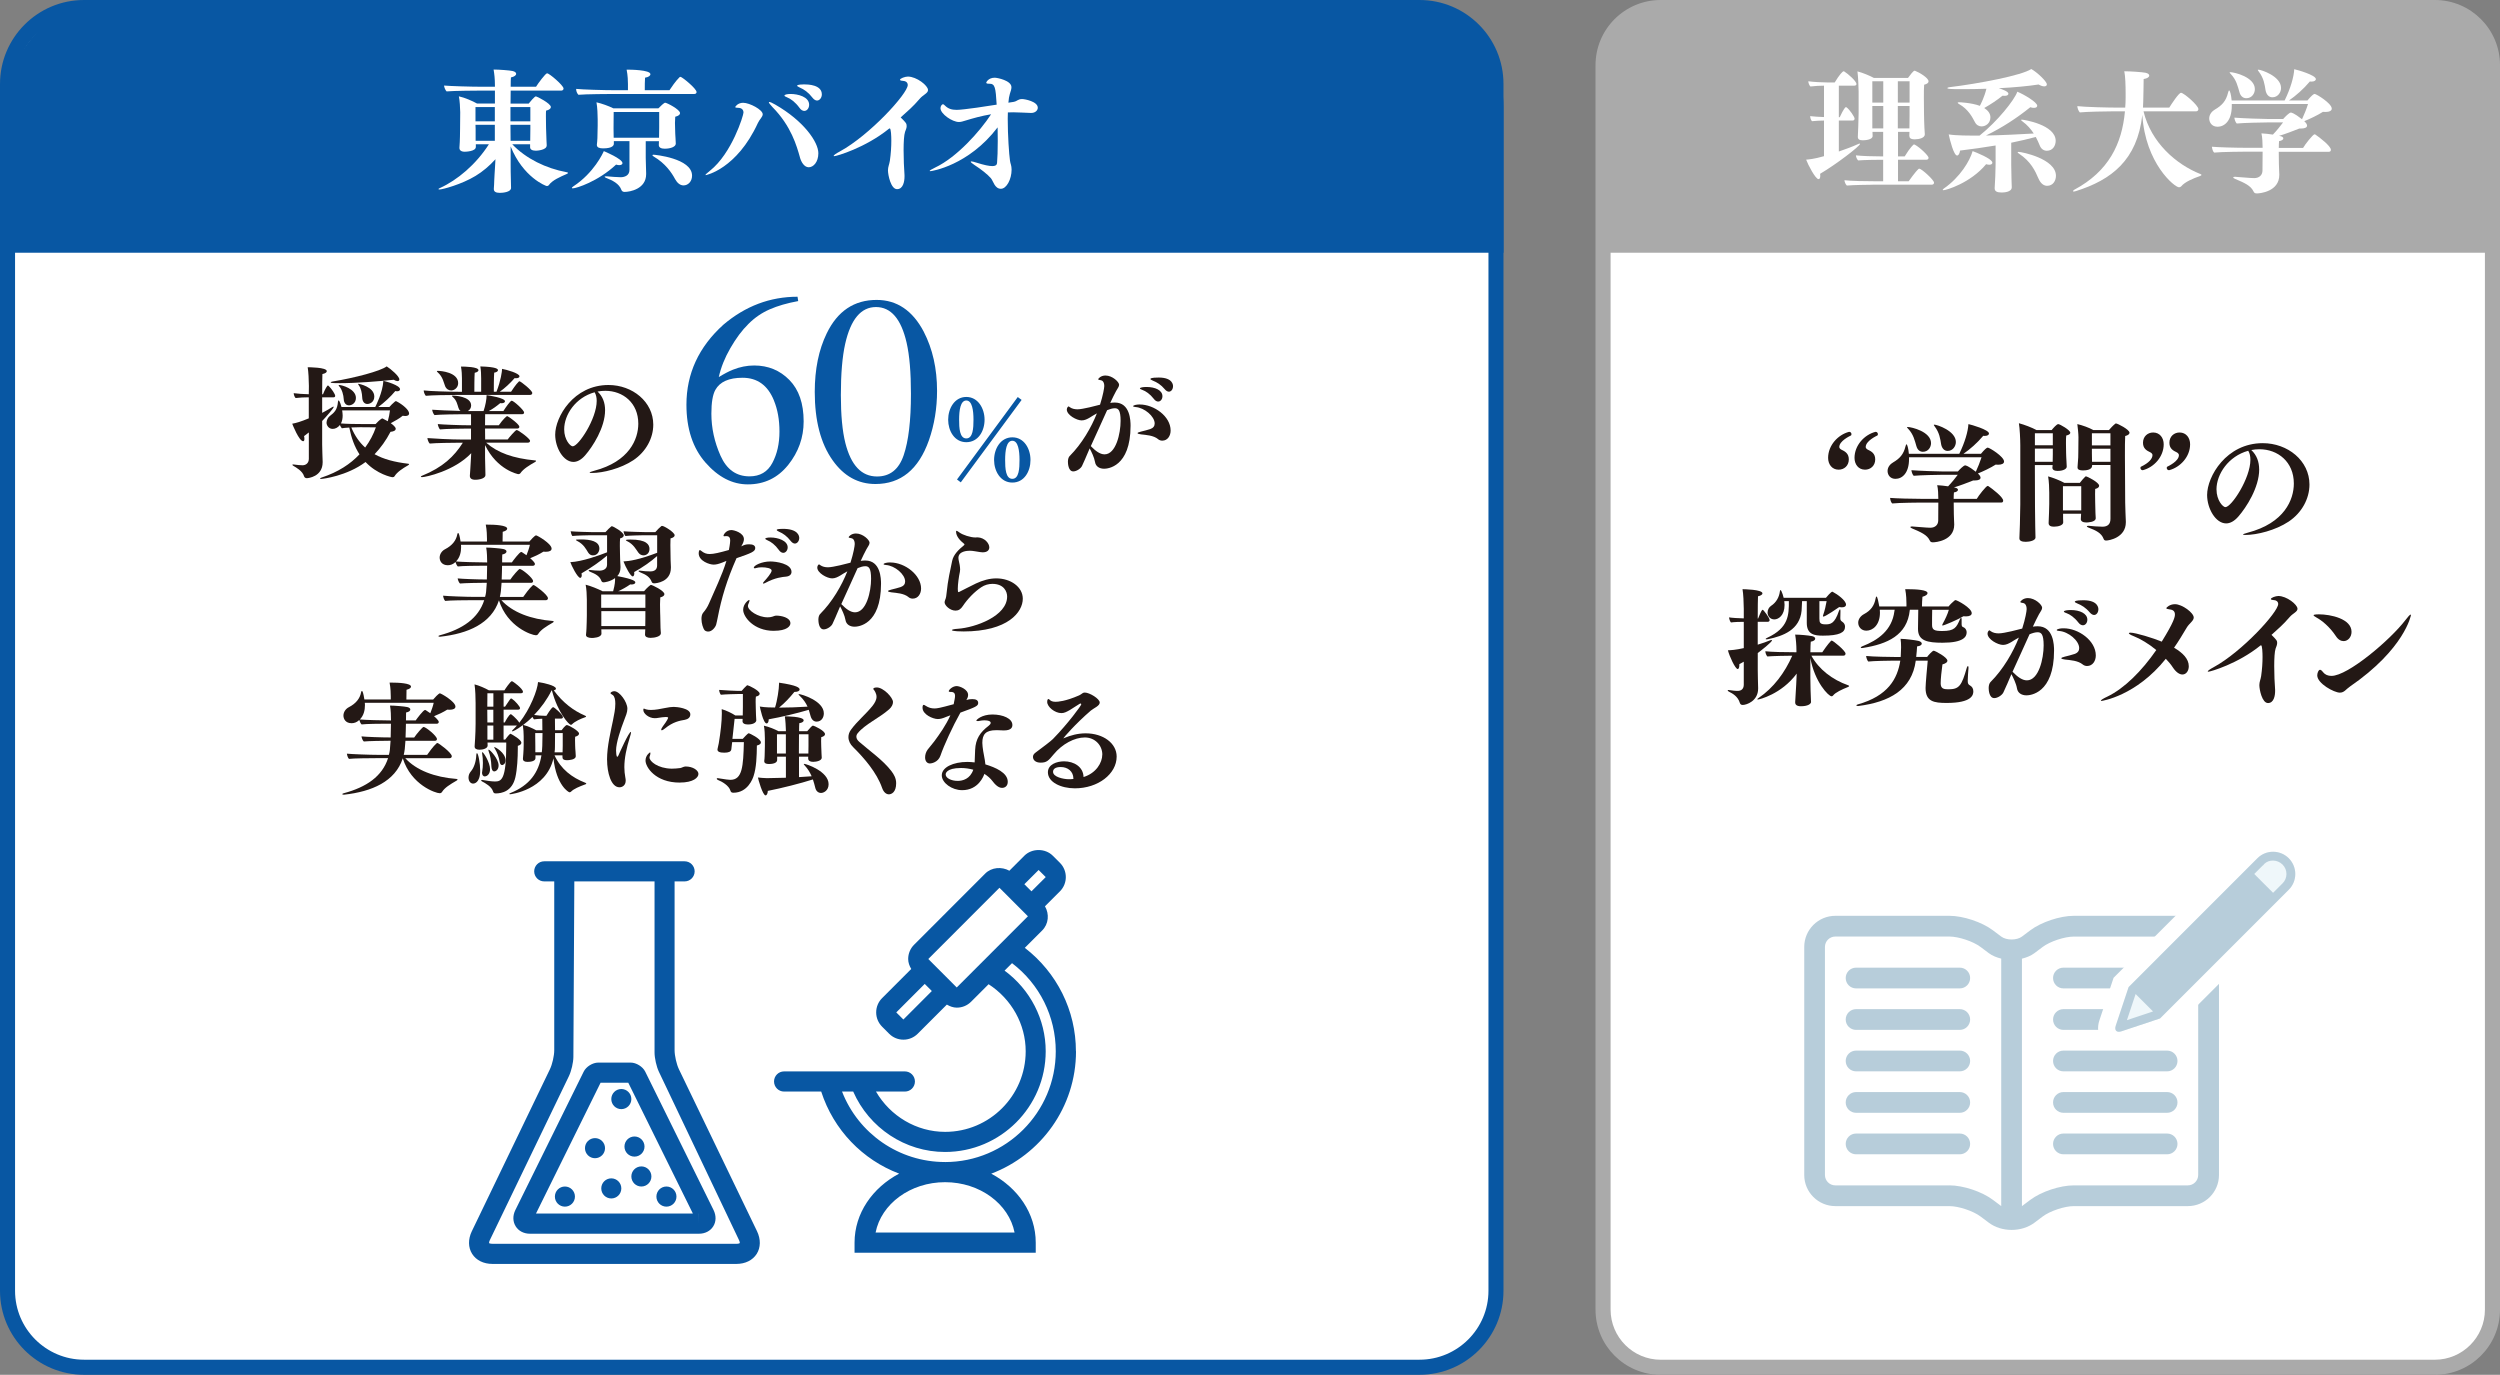
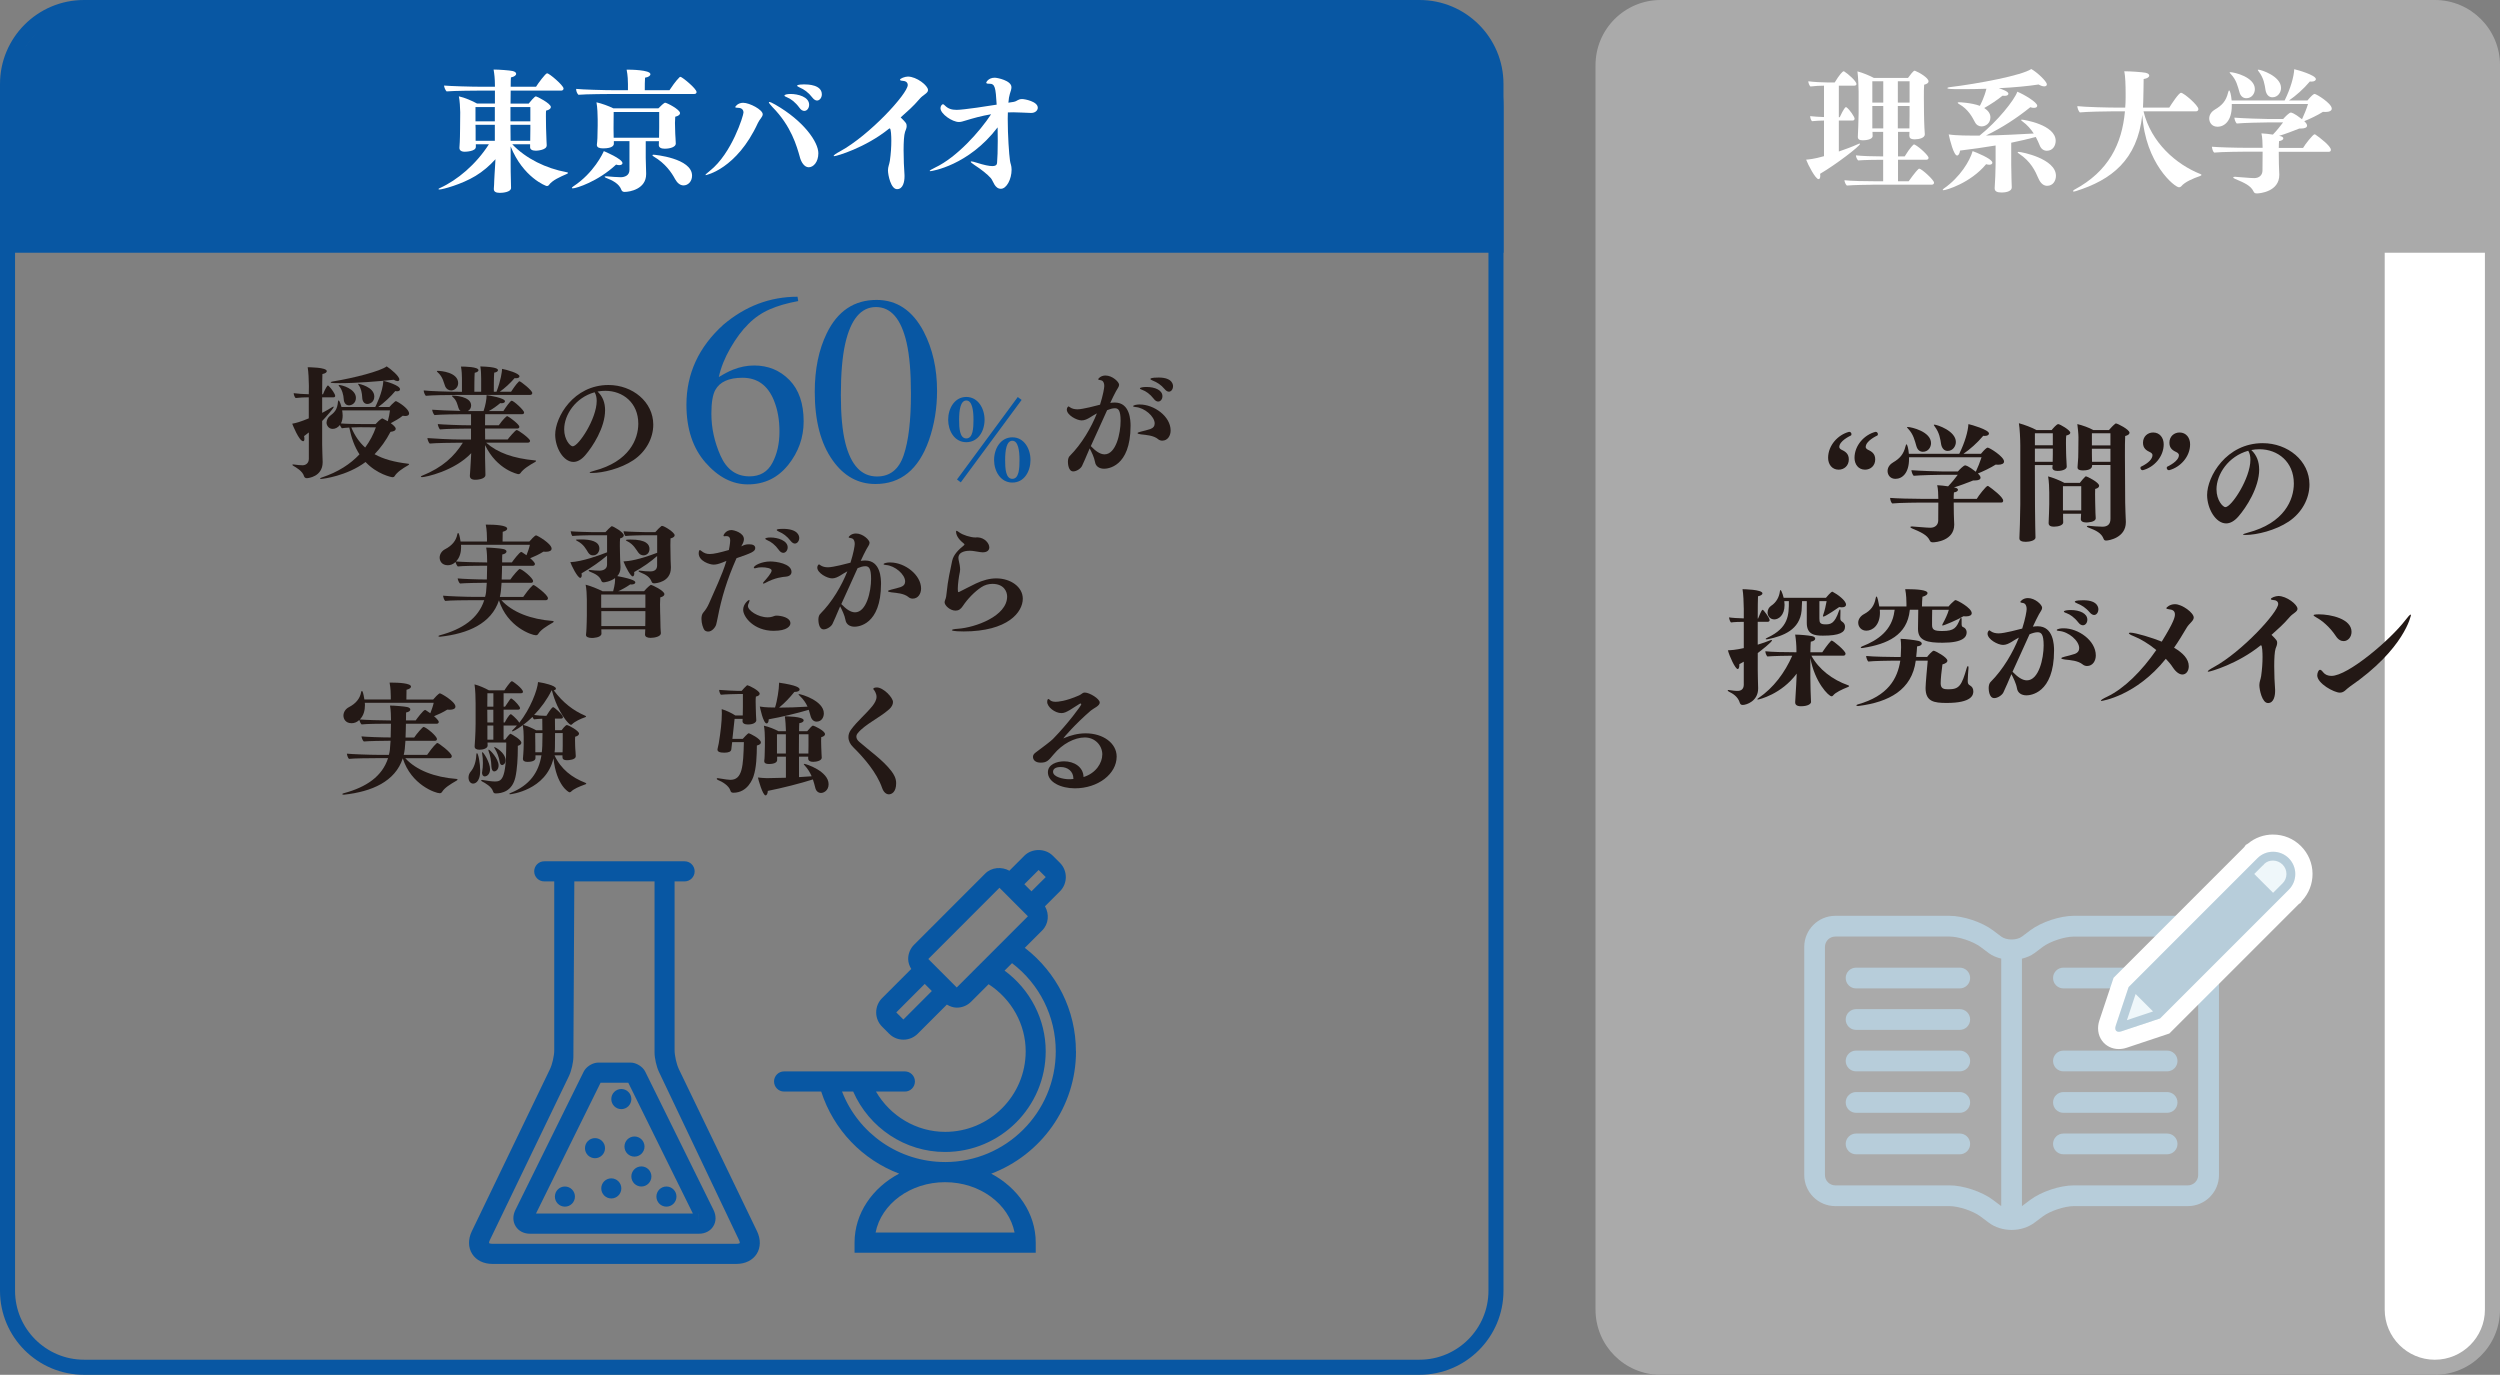
<svg xmlns="http://www.w3.org/2000/svg" id="_レイヤー_2" data-name="レイヤー_2" viewBox="0 0 925 508.67">
  <rect x="0" y="0" width="925" height="508.67" fill="#808080" stroke="none" />
  <g id="_レイヤー_1-2" data-name="レイヤー_1">
    <g>
      <g>
        <rect x="593.14" y="2.79" width="329.07" height="503.09" rx="21.33" ry="21.33" fill="#fff" />
-         <path d="M900.88,5.58c10.22,0,18.54,8.32,18.54,18.54v460.44c0,10.22-8.32,18.54-18.54,18.54h-286.42c-10.22,0-18.54-8.32-18.54-18.54V24.12c0-10.22,8.32-18.54,18.54-18.54h286.42M900.88,0h-286.42c-13.32,0-24.12,10.8-24.12,24.12v460.44c0,13.32,10.8,24.12,24.12,24.12h286.42c13.32,0,24.12-10.8,24.12-24.12V24.12C925,10.8,914.2,0,900.88,0h0Z" fill="#aaa" />
+         <path d="M900.88,5.58c10.22,0,18.54,8.32,18.54,18.54v460.44c0,10.22-8.32,18.54-18.54,18.54c-10.22,0-18.54-8.32-18.54-18.54V24.12c0-10.22,8.32-18.54,18.54-18.54h286.42M900.88,0h-286.42c-13.32,0-24.12,10.8-24.12,24.12v460.44c0,13.32,10.8,24.12,24.12,24.12h286.42c13.32,0,24.12-10.8,24.12-24.12V24.12C925,10.8,914.2,0,900.88,0h0Z" fill="#aaa" />
      </g>
      <g>
        <path d="M680.54,165.42c0,.37.37.75.75.94,1.41.66,2.77,1.46,2.77,3.62,0,2.35-1.74,3.8-3.76,3.8-2.49,0-3.9-2.02-3.9-4.37,0-4.6,3.62-8.55,7.75-9.63h.09c.43,0,.8.38.8.85,0,.18-.05.33-.14.47-.56.28-4.37,2.07-4.37,4.32ZM690.31,165.42c0,.37.38.75.75.94,1.41.66,2.77,1.46,2.77,3.62,0,2.35-1.74,3.8-3.76,3.8-2.49,0-3.9-2.02-3.9-4.37,0-4.6,3.61-8.55,7.75-9.63h.1c.42,0,.8.38.8.85,0,.18-.05.33-.14.47-.56.28-4.37,2.07-4.37,4.32Z" fill="#231815" />
        <path d="M722.87,185.95c0,2.16.05,4.28.05,4.28,0,1.03.14,3.19.14,3.8v.1c0,5.92-6.86,6.53-7.89,6.53-.66,0-.94-.19-1.18-.71-.94-2.02-3.24-3.05-6.39-4.37-.47-.19-.75-.37-.75-.56,0-.14.19-.24.66-.24.1,0,.23.05.42.05,5.03.43,6.11.43,6.29.43,1.79,0,2.92-1.08,2.92-2.68l.04-6.63h-6.39s-8.22.05-10.66.33c-.52-.42-.71-1.31-.8-2.06,1.93.18,8.22.37,12.59.37h5.26c0-1.41-.09-3.9-.42-5.07,1.22.05,2.73.23,4.04.42,1.27-1.31,2.68-3.05,3.57-4.27h-5.64c-1.55,0-8.36.14-10.66.37-.47-.47-.75-1.31-.85-2.07,2.92.24,9.92.47,11.56.47h5.64c.61-.71,2.12-2.25,2.68-2.25.18,0,1.08.09,3.95,2.35.75-1.6,1.55-3.57,2.12-5.35h-26.83v.65c0,5.17-2.49,7.33-5.03,7.33-2.02,0-2.91-1.55-2.91-2.92,0-1.54,1.13-2.63,2.02-3.14,2.49-1.46,3.9-3.01,4.6-5.92.14-.56.28-.8.37-.8.28,0,.71,1.41.89,3.52h18.65c2.07-4.22,3.24-8.27,3.38-10.99.99.19,7.61,2.07,7.61,3.48,0,.52-.56.89-1.6.89-.14,0-.33-.05-.52-.05-2.25,2.68-4.88,4.98-7.33,6.67h6.48c1.31-1.6,2.16-2.3,2.49-2.3.66,0,6.06,3.33,6.06,5.16,0,.75-.84,1.18-2.21,1.18-.28,0-.56,0-.89-.05-1.83,1.18-4.7,2.54-6.58,3.29l.14.14c.56.52.84,1.03.84,1.41,0,.66-.75,1.03-2.16,1.03h-.56c-2.26.9-4.7,1.84-7.14,2.58.19.05.37.05.52.1.66.14.99.47.99.8,0,.38-.56.85-1.5.94-.05.52-.1,1.41-.1,2.39h8.55c.61-1.13,3.48-4.8,4.04-4.8.1,0,.19.05.28.1,1.46.99,5.45,4.04,5.45,5.35,0,.33-.14.71-.66.71h-17.67ZM709.07,165.09c-.61-2.07-1.08-4.37-3.05-6.44-.29-.29-.42-.48-.42-.56,0-.1.09-.1.23-.1,1.46,0,8.65,1.74,8.65,5.97,0,1.5-1.03,3.2-3.01,3.2-1.13,0-2.02-.71-2.39-2.07ZM715.83,157.76c-.18-.23-.33-.42-.33-.56,0-.04.1-.09.18-.09.99,0,7.99,2.3,7.99,6.44,0,1.5-1.08,3.29-3.05,3.29-1.27,0-2.12-.99-2.4-2.44-.33-2.07-.61-4.27-2.39-6.63Z" fill="#231815" />
        <path d="M753.14,198.87c0,1.13-2.16,1.6-3.61,1.6s-2.35-.37-2.35-1.27v-.14c.05-.47.33-8.79.33-12.4v-21.9c0-2.06-.19-6.29-.52-8.17,1.97.52,4.93,1.64,6.53,2.54h5.59c.61-.75,1.88-2.21,2.44-2.21.61,0,4.46,2.21,4.46,3.2,0,.42-.47.8-1.5,1.03-.1.61-.1,1.74-.1,2.91,0,1.74.05,3.52.05,3.52,0,.89.1,2.3.14,3.19.05.61.09,1.65.09,1.88v.05c0,.75-1.22,1.54-3.38,1.54-1.22,0-1.93-.42-1.93-1.22v-.05c0-.14.1-.52.1-.89h-6.58c0,6.71.05,13.86.05,15.55,0,4.56.18,10.94.18,11.18v.05ZM759.54,160.3h-6.63v4.46h6.63v-4.46ZM759.54,165.98h-6.63v4.88h6.58c0-.75.05-2.07.05-2.77v-2.12ZM775.41,191.77c0,1.5-3.24,1.55-3.48,1.55-1.27,0-2.02-.47-2.02-1.22v-.05c.05-.37.1-1.46.1-1.97h-6.67v1.69c0,.33.05.99.05,1.46v.04c0,1.08-1.78,1.6-3.43,1.6-1.13,0-1.97-.33-1.97-1.31v-.1c.1-.84.23-6.95.23-7.05v-4.09c0-1.46-.09-4.27-.42-6.06,1.74.47,4.41,1.5,6.01,2.4h5.73c.61-.85,1.5-1.79,2.02-2.31.1-.05.18-.1.23-.1.42,0,4.89,2.21,4.89,3.48,0,.43-.38.94-1.46,1.18-.04.42-.04,1.13-.04,1.83,0,1.46.04,3.1.04,3.1,0,1.27.1,3.29.1,3.99,0,.47.1,1.6.1,1.88v.04ZM770.06,179.89h-6.77v8.97h6.77v-8.97ZM780.86,172.04h-6.76l-.05.42c0,.14,0,1.6-3.38,1.6-1.18,0-1.98-.29-1.98-1.08v-.19c.29-3.38.29-4.04.29-5.78l.05-5.22c0-1.27-.24-3.48-.42-4.88,1.83.42,4.32,1.31,5.92,2.21h5.78c.56-.66,1.6-1.79,2.35-2.35.09-.09.18-.09.28-.09.56,0,4.98,2.25,4.98,3.43,0,.47-.47.94-1.6,1.22-.1,1.41-.1,4.14-.1,7.38,0,6.39.1,14.56.1,17.24,0,1.83.19,5.26.24,7.05v.24c0,5.73-6.3,6.76-7.28,6.76-.52,0-.8-.19-.94-.61-.8-2.16-2.82-3.14-5.59-4.18-.42-.14-.61-.33-.61-.47,0-.1.18-.19.52-.19h.23c1.46.14,3.67.33,5.12.33,1.78-.05,2.86-.89,2.86-2.91v-19.92ZM780.86,160.3h-6.86v4.51h6.86v-4.51ZM780.86,166.03h-6.86v1.74c0,.75.05,2.31.05,3.1h6.81v-4.84Z" fill="#231815" />
        <path d="M796.43,168.38c0-.37-.37-.8-.75-.99-1.41-.66-2.77-1.41-2.77-3.57,0-2.35,1.74-3.8,3.76-3.8,2.49,0,3.9,2.02,3.9,4.37,0,4.6-3.57,8.5-7.71,9.58h-.1c-.42,0-.8-.37-.8-.84,0-.14.05-.29.14-.42,3.01-1.41,4.32-3.01,4.32-4.33ZM806.2,168.38c0-.37-.37-.8-.75-.99-1.41-.66-2.77-1.41-2.77-3.57,0-2.35,1.74-3.8,3.76-3.8,2.49,0,3.9,2.02,3.9,4.37,0,4.6-3.62,8.5-7.75,9.58h-.1c-.42,0-.8-.37-.8-.84,0-.14.05-.29.14-.42.56-.29,4.37-2.07,4.37-4.33Z" fill="#231815" />
        <path d="M835.9,173.69c0,6.71-4.79,14.09-7.71,17.43-1.55,1.78-3.1,2.54-4.51,2.54-3.9,0-7.05-5.5-7.05-10.52,0-6.82,7.09-19.17,20.58-19.17,9.26,0,17.29,6.48,17.29,15.31,0,5.17-2.77,10.43-7.71,13.72-4.88,3.24-11.74,4.93-15.97,4.93-.56,0-.89-.05-.89-.14,0-.18.56-.37,1.74-.7,13.62-3.57,17.05-12.26,17.05-18.18,0-8.03-5.92-12.69-12.73-12.69-.99,0-2.02.1-3.01.29,2.02,1.88,2.91,4.37,2.91,7.19ZM820.11,181.11c0,3.99,2.35,6.53,3.29,6.53,2.25,0,9.25-10.67,9.25-17.52,0-1.27-.23-2.44-.8-3.34-7.33,2.02-11.75,8.65-11.75,14.33Z" fill="#231815" />
        <path d="M645.2,244.82c-.52.33-1.08.61-1.64.9v.33c0,.89-.24,1.5-.61,1.5-.89,0-3.1-4.8-3.62-6.95.89,0,3.01-.14,5.87-.8v-9.72c-1.5,0-3.48.05-4.74.23-.37-.33-.66-1.31-.71-1.88,1.13.19,3.43.33,5.45.37v-3.52c0-2.07-.18-5.78-.47-7.28.38,0,7.38.1,7.38,1.55,0,.42-.56.84-1.65,1.08-.05.84-.1,4.18-.1,8.22h.14c1.13-2.82,1.46-3.24,1.69-3.24.29,0,2.58,3.01,2.58,3.85,0,.42-.37.61-.7.61h-3.71v8.46c1.65-.52,3.38-1.08,4.56-1.6.23-.1.42-.14.52-.14.14,0,.19.05.19.14,0,.66-4.14,3.85-5.26,4.7v6.29c0,1.83.1,4.84.14,6.63v.23c0,4.6-4.28,6.06-5.73,6.06-.52,0-.89-.28-1.03-.75-.7-2.39-2.72-3.52-3.99-4.14-.37-.19-.52-.37-.52-.47s.1-.19.33-.19c.09,0,.18.05.33.05,1.18.14,1.83.29,3.05.29,1.31,0,2.25-.71,2.25-2.31v-8.5ZM670.1,259.67c0,.8-1.22,1.64-3.76,1.64-1.5,0-2.12-.56-2.12-1.41v-.18s.14-1.93.38-6.48l.18-4c-5.73,7.71-14,9.58-14.33,9.58-.14,0-.24-.05-.24-.09,0-.1.14-.29.47-.48,5.5-3.71,9.73-9.39,12.45-15.64-1.84,0-7,.1-9.21.28-.47-.52-.71-1.31-.75-1.93,2.21.28,7.24.37,10.99.37h.52v-.7c0-1.84-.18-4.09-.47-5.83,1.79,0,4.89.29,6.2.56.8.14,1.22.56,1.22.94,0,.47-.52.94-1.65,1.13-.05.56-.14,2.12-.14,3.9h4.41c.29-.47,2.12-3.1,3.2-4.18.14-.1.19-.14.28-.14.52,0,5.12,3.76,5.12,4.84,0,.37-.23.75-.8.75h-11.84c2.73,5.03,7.8,8.92,13.58,10.94.29.1.38.19.38.28,0,.14-.14.29-.52.42-2.02.8-4.6,1.98-5.41,3.1-.14.19-.33.29-.56.29-1.08,0-6.2-5.17-7.85-14.14v7.28c0,1.74.14,7.66.24,8.84v.05ZM668.51,222.41h-1.74c-.05,1.08-.09,2.49-.18,3.57-.71,7.05-6.77,9.35-12.45,10.52-.19.05-.38.05-.52.05-.24,0-.33-.05-.33-.14s.14-.23.56-.42c8.03-3.71,8.03-8.5,8.03-13.58h-1.69c.05.47.1.94.1,1.41,0,3.9-2.25,5.36-3.8,5.36-1.41,0-2.49-1.13-2.49-2.54,0-1.03.52-1.97,1.31-2.49,1.97-1.27,3.01-3.34,3.24-5.31.05-.37.14-.52.23-.52s.19.1.33.37c.33.71.65,1.6.84,2.49h15.65c.18-.23,1.88-2.25,2.35-2.25.1,0,.19.05.24.1,1.59.8,4.84,3.14,4.84,4.69,0,.61-.52.99-1.55.99-.28,0-.61-.04-.99-.09-.24.18-5.07,3.52-5.82,3.52-.14,0-.19-.1-.19-.24,0-.1.05-.23.1-.37.56-1.55,1.03-3.62,1.27-5.12h-2.67v6.48c0,1.46.23,2.12,2.25,2.12,1.79,0,3.38-.14,4.98-4.98.14-.37.29-.56.37-.56.14,0,.19.19.19.56v.14c-.05.94-.05,1.88-.05,2.49,0,.7.1.99.75,1.41.7.47.99,1.08.99,1.83,0,2.12-2.07,3.29-8.18,3.29-3.05,0-5.97-.38-5.97-4.7v-8.08Z" fill="#231815" />
        <path d="M708.83,244.45c-1.41,10.76-9.82,15.32-21.23,16.77h-.19c-.37,0-.56-.1-.56-.24,0-.1.19-.23.47-.33,11.28-3.15,14.75-9.54,15.79-16.21h-2.49c-1.37,0-7.47.1-9.35.33-.37-.28-.8-1.55-.8-2.06,2.49.28,9.2.37,10.43.37h2.35c.05-.29.05-.56.05-.85.05-.84.1-1.78.1-2.72,0-1.18-.05-2.35-.19-3.15,1.93.05,5.31.47,6.53.75.85.18,1.32.61,1.32,1.03,0,.47-.56.89-1.74,1.03-.05,1.08-.18,2.58-.33,3.9h4.04c.52-.71,1.97-2.31,2.44-2.31s5.07,2.4,5.07,3.71c0,.52-.52.99-1.84,1.36-.33,2.39-.65,5.31-.65,7,0,1.97,1.13,2.21,2.82,2.21,3.99,0,4.93-1.22,6.86-8.03.1-.37.29-.56.43-.56.09,0,.18.14.18.52v.24c-.1,1.54-.28,3.29-.28,4.65,0,1.03.18,1.41.89,1.79.71.42,1.18,1.08,1.18,2.16,0,1.32-.52,4.28-9.87,4.28-4.65,0-7.8-.47-7.8-5.54,0-1.36.61-8.22.8-10.1h-4.41ZM725.83,231.15c0,.56.14.7.56.89.61.23,1.27.84,1.27,1.97,0,1.6-1.22,3.8-8.93,3.8-5.59,0-9.07-.7-9.07-5.07v-.28c.05-1.74.1-5.4.1-6.86h-3.1l-.04.18c-.94,9.26-8.32,12.54-17.29,13.95-.19.05-.33.05-.42.05-.29,0-.42-.09-.42-.18,0-.14.18-.33.56-.47,5.82-2.26,10.99-5.92,11.88-12.97.05-.19.1-.43.1-.56h-5.5c.05.37.05.7.05,1.08,0,4.6-2.68,6.67-5.03,6.67-1.84,0-3.01-1.41-3.01-2.96,0-1.31.89-2.49,2.11-3.15,2.58-1.36,3.86-3.19,4.33-5.82.1-.47.18-.71.33-.71.33,0,.75,2.02,1.03,3.67h10.05v-.99c0-.94-.05-3.38-.47-5.4h.52c3.8,0,7.75.28,7.75,1.46,0,.47-.56.99-1.88,1.36-.1.85-.18,2.68-.18,3.57h9.86c.56-.75,1.5-1.6,2.16-2.16.18-.14.28-.18.42-.18.52,0,5.97,2.86,5.97,4.84,0,.75-.8,1.18-2.12,1.18-.28,0-.61,0-.94-.05-2.07,1.27-7.19,3.43-7.71,3.43-.1,0-.14-.05-.14-.14s.04-.28.18-.52c.85-1.5,1.88-3.71,2.26-5.16h-6.16c-.05,1.46-.05,4.32-.05,5.59,0,1.88.89,2.26,3.8,2.26,4.47,0,5.22-1.22,6.53-4.37.14-.33.29-.52.43-.52.09,0,.18.18.18.47v2.12Z" fill="#231815" />
        <path d="M742.53,253.37c-.29.61-.99,2.16-1.27,2.82-.42.94-2.06,2.11-3.38,2.11-1.93,0-2.07-3.05-2.07-3.76,0-.99.29-1.79.66-2.16,4.75-4.74,8.36-11.04,10.52-16.49-1.08.56-2.3,1.36-2.68,1.6-1.03.61-2.02,1.13-3.19,1.13-1.93,0-5.73-2.07-5.73-4.18,0-.8.56-1.22.66-1.22.14,0,.28.14.47.29.84.61,1.88.84,3.01.84,2.02,0,7.47-1.46,8.69-1.78,1.17-3.67,1.64-6.48,1.64-7.19,0-1.5-.65-2.16-1.27-2.25-.71-.1-1.08-.19-1.08-.43,0-.14.94-1.41,2.82-1.41,2.68,0,5.26,2.49,5.26,3.57,0,.75-.61,1.41-1.18,2.44s-1.5,2.91-2.25,4.56c.61-.1,1.27-.14,1.78-.14,5.92,0,6.06,7.05,6.06,8.98,0,16.07-9.02,16.58-10.2,16.58-1.78,0-3.24-.84-3.52-2.58-.28-1.74-1.41-4.04-2.06-5.26-.56,1.27-1.13,2.58-1.69,3.95ZM744.78,248.68c1.69,1.74,3.43,3.05,5.17,3.05,4.41,0,6.2-8.08,6.2-12.92,0-4.27-.94-4.88-2.26-4.88-.89,0-1.93.33-2.96.75-2.12,4.79-4.18,9.16-6.29,13.86l.14.14ZM770.62,245.86c-1.79-1.46-4.56-1.6-6.58-1.83-.71-.1-1.36-.24-1.36-.47,0-.19.37-.37,1.31-.61.89-.23,2.58-.61,3.62-.99,1.18-.42,1.69-1.18,1.69-2.16,0-2.72-3.95-6.1-7.42-6.34-.56-.05-.89-.14-.89-.33,0-.42,1.5-.66,2.21-.66h.37c5.4,0,11.88,4.51,11.88,10.05,0,1.97-1.13,3.9-3.24,3.9-.56,0-1.13-.19-1.6-.56ZM768.98,230.31c-1.46-1.88-3.1-3.01-4.46-3.48-.61-.18-.89-.42-.89-.56,0-.37,1.27-.56,2.54-.56,3.33,0,6.15,1.27,6.15,3.57,0,1.13-.7,2.07-1.64,2.07-.52,0-1.13-.28-1.69-1.03ZM773.21,226.6c-1.5-1.79-3.01-2.68-4.65-3.34-.61-.23-.89-.47-.89-.61,0-.19.23-.56,3.19-.56,5.54,0,5.54,3.01,5.54,3.33,0,1.13-.65,2.12-1.59,2.12-.48,0-1.03-.29-1.6-.94Z" fill="#231815" />
        <path d="M777.59,259.34c-.19,0-.28-.05-.28-.09,0-.24.8-.75,2.39-1.5,6.29-3.01,12.78-9.5,18.13-17.24-2.73-2.26-5.83-4.14-8.46-5.17-1.13-.42-1.69-.84-1.69-1.03,0-.14.19-.23.56-.23,1.93,0,8.5,2.02,11.6,3.33,4.6-7.42,4.88-9.16,4.88-10.05,0-.99-.47-1.74-1.97-1.88-.84-.1-1.22-.24-1.22-.47,0-.19,1.22-1.46,3.2-1.46,2.68,0,6.95,3.19,6.95,4.93,0,1.27-1.65,2.12-2.63,3.8-1.46,2.44-2.96,4.98-4.65,7.38,3.14,1.83,5.45,4.08,5.45,6.86,0,1.74-.99,3.05-2.35,3.05-1.03,0-2.3-.75-3.52-2.58-.7-1.08-1.59-2.16-2.63-3.24-11.04,13.81-23.73,15.6-23.77,15.6Z" fill="#231815" />
        <path d="M842.53,238.01c0,.61-.28,1.22-.56,1.97-.37,1.08-.51,3.62-.51,6.48,0,3.01.14,6.34.33,8.74v.52c0,1.59-.42,4.41-2.63,4.41s-3.2-5.03-3.2-6.63c0-1.22.48-2.12.66-3.33.37-2.58.52-5.03.52-7.05,0-1.55-.1-4.37-.56-4.37-.05,0-.14.05-.23.1-8.37,6.77-18.51,9.68-19.26,9.68-.14,0-.23,0-.23-.1,0-.23.75-.8,2.25-1.6,10.48-5.73,23.82-20.34,23.82-23.35,0-.99-.9-1.41-1.41-1.41-.65-.05-1.31-.14-1.31-.42,0-.48,1.78-1.13,2.77-1.13,3.05,0,7.09,3.15,7.09,4.74,0,1.13-1.69,1.65-2.86,3.01-2.72,3.15-4.09,4.18-6.76,6.63,1.88,1.88,2.11,2.12,2.11,3.1Z" fill="#231815" />
        <path d="M864.29,235.38c-2.44-3.67-5.4-5.92-7.14-6.86-.75-.42-1.13-.71-1.13-.89,0-.33,1.78-.33,1.93-.33,4.41,0,12.12,1.65,12.12,6.48,0,1.97-1.37,3.43-2.91,3.43-.99,0-2.02-.51-2.87-1.83ZM869.41,254.08c-1.41.94-2.02,2.2-3.67,2.2-2.11,0-8.36-3.38-8.36-6.39,0-.8.42-2.07,1.03-2.07.33,0,.71.33,1.13.9.75.94,1.83,1.36,3.1,1.36,6.1,0,21.79-13.35,27.34-20.62,1.03-1.36,1.69-2.07,1.97-2.07.05,0,.1.05.1.19,0,.05-2.26,12.5-22.64,26.49Z" fill="#231815" />
      </g>
      <g>
-         <rect x="2.79" y="2.79" width="550.72" height="503.09" rx="28.3" ry="28.3" fill="#fff" />
        <path d="M525.21,5.58c14.07,0,25.52,11.45,25.52,25.51v446.49c0,14.07-11.45,25.51-25.52,25.51H31.09c-14.07,0-25.52-11.45-25.52-25.51V31.09c0-14.07,11.45-25.51,25.52-25.51h494.11M525.21,0H31.09C13.92,0,0,13.92,0,31.09v446.49c0,17.17,13.92,31.09,31.09,31.09h494.11c17.17,0,31.09-13.92,31.09-31.09V31.09C556.3,13.92,542.38,0,525.21,0h0Z" fill="#0857a3" />
      </g>
      <g>
        <g>
          <path d="M114.26,160.01c-.59.45-1.18.94-1.76,1.35.09.36.13.72.13.99,0,.54-.13.9-.45.9-1.53,0-3.96-6.21-4.06-6.48,1.35-.23,3.11-.72,6.13-1.98v-7.79c-1.53,0-3.47.09-4.87.27-.41-.36-.68-1.26-.72-1.8,1.26.18,3.6.36,5.59.4l.04-3.06c0-2.03-.18-5.5-.45-6.93.31,0,7.07,0,7.07,1.44,0,.45-.54.86-1.62,1.08-.05.94-.09,3.87-.09,7.47h.31c.77-1.94,1.57-3.24,1.8-3.24.09,0,.14.04.23.09,1.22,1.17,2.48,3.15,2.48,3.74,0,.4-.27.54-.58.54h-4.24v5.76c1.17-.63,2.43-1.31,3.56-2.03.27-.18.49-.27.58-.27.1,0,.14.05.14.09,0,.45-2.57,3.42-4.28,5.22v8.69c0,1.76.14,4.64.18,6.35v.22c0,5.36-5.4,5.9-5.85,5.9-.5,0-.9-.27-1.03-.72-.54-1.94-3.07-3.33-3.78-3.74-.36-.18-.54-.36-.54-.49,0-.1.1-.14.32-.14.08,0,.22.04.36.04,1.17.14,2.03.27,3.07.27,1.3,0,2.34-.86,2.34-2.39v-9.77ZM144.07,150.59c.4-.49,1.31-1.4,2.12-2.07.1-.04.18-.09.32-.09.04,0,.13.05.18.05,2.29,1.17,4.68,3.2,4.68,4.5,0,.58-.45.94-1.44.94-.27,0-.59-.05-.94-.09-1.26,1.08-2.88,1.89-4.41,2.75.81.58,1.84,1.44,1.84,2.07,0,.5-.49.99-1.94,1.13-1.66,3.2-3.65,5.94-5.89,8.28,3.33,1.85,7.43,2.93,12.38,3.51.27,0,.4.1.4.18,0,.13-.14.27-.45.45-1.98,1.12-4.05,2.52-4.91,3.96-.18.31-.45.41-.77.41-.36,0-5.72-1.08-9.99-5.63-6.93,5.18-15.81,6.26-16.44,6.26-.26,0-.4-.05-.4-.14s.14-.23.55-.36c6.17-2.03,10.71-5.04,14.05-8.6-1.81-2.75-3.02-6.08-3.78-9.91-1.13.04-2.16.18-2.75.27-.27-.27-.54-.77-.72-1.21-.68.9-1.71,1.44-2.66,1.44-1.57,0-2.29-1.4-2.29-2.29,0-.95.54-1.94,1.17-2.44,1.8-1.35,2.83-2.43,3.06-5.31.05-.36.1-.49.23-.49.4,0,1.03,2.2,1.08,2.43h12.48c.23-.45,2.75-5.31,3.01-9.68.94.18,6.17,1.66,6.17,3.11,0,.45-.41.76-1.13.76-.18,0-.4-.04-.63-.09-1.66,2.03-4.1,4.28-6.3,5.9h4.14ZM125.38,141.77c-2.93,0-3.01-.14-3.01-.31,0-.1.23-.23.71-.31,8.2-1.35,17.66-3.83,20-5.59,1.57.99,4.68,3.65,4.68,4.82,0,.36-.23.63-.68.63-.36,0-.86-.18-1.4-.5-5.59.59-13.83,1.27-20.31,1.27ZM127.18,147.67c-.09-1.49-.58-3.46-1.62-4.68-.18-.18-.27-.31-.27-.4s.09-.14.23-.14c.9,0,6.17,1.4,6.17,4.78,0,1.94-1.53,2.75-2.57,2.75-1.21,0-1.89-1.03-1.94-2.3ZM126.6,151.85c.09.63.18,1.26.18,1.89,0,1.04-.18,2.07-.63,2.93,1.89.18,5.72.23,7.97.23h4.86c.63-.68,1.44-1.53,2.2-1.98.09-.05.18-.1.23-.1.14,0,.23.05.31.1.54.27,1.13.58,1.76.94.36-1.31.67-2.75.81-4.01h-17.69ZM133.27,158.07c-.81,0-2.08.05-3.29.09,1.31,3.11,3.02,5.54,5.13,7.43,1.76-2.39,3.07-4.87,3.96-7.47l-5.81-.05ZM134.03,147.17c-.09-1.85-.45-3.46-1.26-4.59-.14-.23-.27-.4-.27-.49,0-.05.05-.09.14-.09.14,0,5.85,1.12,5.85,4.72,0,2.12-1.71,2.75-2.57,2.75-1.16,0-1.84-.99-1.89-2.3Z" fill="#231815" />
          <path d="M179.92,163.83c4.19,3.69,9.95,5.76,18.1,6.53.23,0,.32.09.32.18,0,.14-.14.27-.36.4-2.07,1.17-4.37,2.57-5.4,4.1-.18.27-.5.4-.81.4,0,0-7.8-1.44-12.3-10.76v4.73c0,.99.05,2.66.1,4.23,0,.4.04,1.66.04,2.16,0,1.12-1.98,1.71-3.78,1.71-1.34,0-1.98-.54-1.98-1.4v-.14c.05-.63.09-1.31.14-2.03.09-1.08.13-1.98.18-3.02l.18-3.24c-6.26,6.62-16.89,8.87-18.23,8.87-.27,0-.41-.1-.41-.18s.14-.23.36-.31c7.79-3.15,11.98-7.2,15.18-12.25h-1.53c-2.12,0-8.69.09-10.72.31-.4-.31-.86-1.53-.86-2.03,1.89.18,8.88.54,12.75.54h3.38v-4.05h-1.53c-2.07,0-7.93.09-9.95.31-.36-.31-.81-1.53-.81-1.98,1.85.18,8.02.45,11.94.45h.36v-4.09h-2.84c-2.12,0-8.65.09-10.67.31-.4-.31-.86-1.49-.86-1.98,1.57.14,6.62.36,10.49.45-.36-.23-.59-.58-.77-1.12-.41-1.22-.64-2.75-2.07-4.01-.23-.18-.36-.36-.36-.45,0-.04.09-.09.36-.09s6.76.14,6.76,3.65c0,.9-.49,1.66-1.22,2.07h5.81c.68-1.98,1.13-4.33,1.13-5.9.94.14,6.8,1.03,6.8,2.29,0,.41-.5.72-1.31.72-.14,0-.27-.05-.45-.05-1.35,1.13-2.7,2.12-4.23,2.93h5.4c.9-1.44,2.61-3.83,3.06-3.83.72,0,4.6,3.51,4.6,4.37,0,.31-.18.63-.72.63h-13.69c-.04.67-.04,2.2-.04,4.09h5.09c1.62-2.29,2.88-3.38,3.06-3.38.1,0,.18.05.27.09.94.49,4.28,3.02,4.28,3.83,0,.36-.23.68-.77.68h-11.93c0,1.31.04,2.7.04,4.05h8.33c.5-.72,2.89-3.51,3.33-3.51.64,0,4.96,3.2,4.96,4,0,.31-.23.68-.77.68h-15.4ZM168.35,146.14c-2.61,0-8.78.09-10.8.31-.36-.36-.77-1.35-.77-1.89v-.1c2.16.27,9.14.5,13.15.5h.99v-4.96c0-1.26-.08-2.83-.36-4.37,1.44,0,6.48.09,6.48,1.35,0,.36-.45.77-1.4.95-.13,1.71-.13,5.81-.13,7.02h2.52v-4.91c0-1.26-.05-3.07-.31-4.46,6.17.18,6.53.99,6.53,1.4,0,.36-.45.77-1.4.9-.14,1.76-.14,5.99-.14,7.07h.99c1.57-4.01,2.07-7.56,2.07-8.47,1.53.27,6.44,1.62,6.44,2.75,0,.41-.45.72-1.3.72-.14,0-.32-.05-.5-.05-1.71,1.98-3.7,3.78-5.49,5.04h4.18c.36-.54,1.81-2.79,2.88-3.78.09-.04.14-.09.23-.09.45,0,4.73,3.38,4.73,4.33,0,.36-.23.72-.81.72h-27.78ZM164.7,142.89c-.54-1.26-.77-3.38-2.75-5.13-.23-.18-.31-.31-.31-.4s.13-.14.36-.14c1.08,0,7.52.5,7.52,4.55,0,1.75-1.49,2.7-2.57,2.7-.86,0-1.76-.45-2.25-1.57Z" fill="#231815" />
          <path d="M223.88,151.77c0,6.44-4.59,13.51-7.38,16.71-1.49,1.71-2.97,2.43-4.33,2.43-3.74,0-6.75-5.27-6.75-10.09,0-6.53,6.8-18.37,19.72-18.37,8.87,0,16.57,6.22,16.57,14.68,0,4.95-2.66,9.99-7.38,13.15-4.69,3.11-11.26,4.72-15.31,4.72-.54,0-.86-.04-.86-.13,0-.18.54-.36,1.66-.68,13.06-3.42,16.35-11.75,16.35-17.43,0-7.7-5.67-12.16-12.2-12.16-.94,0-1.94.09-2.88.27,1.94,1.8,2.79,4.18,2.79,6.89ZM208.75,158.88c0,3.83,2.25,6.26,3.15,6.26,2.16,0,8.88-10.22,8.88-16.8,0-1.22-.23-2.34-.77-3.2-7.03,1.94-11.26,8.28-11.26,13.73Z" fill="#231815" />
          <path d="M401.57,169.69c-.27.59-.95,2.07-1.22,2.7-.4.9-1.98,2.03-3.24,2.03-1.84,0-1.98-2.93-1.98-3.6,0-.95.27-1.71.63-2.07,4.55-4.55,8.02-10.58,10.09-15.81-1.04.54-2.21,1.31-2.57,1.53-.99.58-1.94,1.08-3.07,1.08-1.84,0-5.49-1.98-5.49-4.01,0-.77.54-1.17.63-1.17.14,0,.27.14.45.27.81.58,1.8.81,2.88.81,1.93,0,7.16-1.4,8.33-1.71,1.12-3.51,1.57-6.22,1.57-6.89,0-1.44-.63-2.07-1.22-2.16-.68-.09-1.03-.18-1.03-.4,0-.14.9-1.35,2.7-1.35,2.57,0,5.04,2.39,5.04,3.42,0,.72-.58,1.35-1.12,2.34-.54.99-1.44,2.79-2.16,4.37.59-.09,1.22-.13,1.71-.13,5.67,0,5.81,6.75,5.81,8.6,0,15.4-8.65,15.89-9.77,15.89-1.71,0-3.11-.81-3.38-2.48-.27-1.66-1.35-3.87-1.98-5.04-.54,1.21-1.08,2.47-1.62,3.78ZM403.72,165.18c1.62,1.67,3.29,2.93,4.96,2.93,4.23,0,5.94-7.75,5.94-12.38,0-4.1-.9-4.68-2.16-4.68-.85,0-1.84.31-2.83.72-2.03,4.59-4,8.78-6.03,13.29l.13.13ZM428.49,162.48c-1.71-1.4-4.37-1.53-6.3-1.76-.67-.09-1.3-.23-1.3-.45,0-.18.36-.36,1.26-.58.86-.23,2.48-.59,3.46-.94,1.13-.41,1.62-1.13,1.62-2.07,0-2.61-3.78-5.85-7.11-6.08-.54-.05-.86-.14-.86-.31,0-.4,1.44-.63,2.12-.63h.36c5.18,0,11.39,4.32,11.39,9.64,0,1.89-1.08,3.74-3.11,3.74-.54,0-1.08-.18-1.53-.54ZM426.91,147.58c-1.4-1.8-2.97-2.88-4.28-3.33-.58-.18-.86-.4-.86-.53,0-.36,1.22-.54,2.43-.54,3.2,0,5.9,1.21,5.9,3.42,0,1.08-.68,1.98-1.57,1.98-.49,0-1.08-.27-1.62-.99ZM430.97,144.02c-1.44-1.71-2.88-2.57-4.46-3.2-.59-.23-.86-.45-.86-.59,0-.18.23-.54,3.06-.54,5.31,0,5.31,2.88,5.31,3.2,0,1.08-.63,2.03-1.53,2.03-.45,0-.99-.27-1.53-.9Z" fill="#231815" />
          <path d="M185.51,222.06c4.1,4.5,10.9,7.07,19,7.7.23.05.36.09.36.23,0,.09-.09.23-.31.36-2.48,1.44-4.46,2.66-5.41,4.19-.22.36-.49.5-.9.5-1.44,0-10.53-3.02-13.64-12.92-2.79,8.6-11.49,12.34-21.71,13.46h-.23c-.27,0-.45-.1-.45-.18,0-.14.18-.27.55-.36,8.41-2.25,14.22-6.26,16.39-12.97h-4.59c-2.07,0-8.24.05-9.86.27-.41-.36-.72-1.4-.77-1.94,1.58.18,8.47.45,11.8.45h3.74c.36-1.39.4-1.53.63-5.22h-.63c-2.03,0-7.66.1-9.28.27-.4-.31-.81-1.35-.86-1.89,1.53.18,7.34.4,10.8.4.05-1.71.1-3.56.1-5.09h-1.66c-2.07,0-7.57.05-9.19.27-.36-.31-.72-1.13-.86-1.66l-.14.13c-.81.77-1.8,1.08-2.7,1.08-2.25,0-3.02-1.62-3.02-2.83,0-1.31.86-2.53,2.03-3.11,2.61-1.35,4.09-3.24,4.5-5.5.05-.31.18-.49.31-.49.23,0,.54.77.9,3.15h9.77v-1.03c0-.9-.05-3.29-.45-5.22h.5c2.88,0,7.43.23,7.43,1.49,0,.45-.49.86-1.66,1.17-.05.99-.05,2.7-.05,3.6h9.91c1.98-2.29,2.42-2.29,2.47-2.29.45,0,5.76,3.06,5.76,4.91,0,.77-.81,1.17-2.16,1.17-.27,0-.53,0-.86-.05-1.49.95-3.33,1.81-4.91,2.44.55.45,1.76,1.57,1.76,2.12,0,.4-.31.67-.77.67h-11.39c0,1.58-.09,3.33-.14,5.09h3.2c.86-1.31,3.11-3.92,3.47-3.92.81,0,4.95,3.33,4.95,4.5,0,.36-.27.63-.72.63h-10.94c-.18,2.75-.27,3.61-.63,5.22h8.64c.55-.81,2.3-3.24,3.56-4.32.09-.05.18-.09.27-.09.41,0,5.32,3.6,5.32,4.91,0,.4-.31.72-.81.72h-16.44ZM170.56,201.57c0,.27.05.54.05.81,0,1.94-.45,3.92-1.89,5.36,1.89.18,7.88.36,11.08.36h.45v-.18c0-1.27-.05-3.74-.36-5.32,1.62,0,5.32.31,6.35.54.81.18,1.17.54,1.17.9,0,.49-.54.94-1.57,1.12-.05.59-.05,1.67-.05,2.93h3.6c.36-.54,2.84-3.87,3.47-3.87.09,0,.23,0,1.94,1.22.49-1.22.99-2.61,1.26-3.87h-25.49Z" fill="#231815" />
          <path d="M244.51,234.35c0,1.12-2.21,1.66-3.78,1.66-1.17,0-2.07-.36-2.07-1.21v-.09c0-.18.09-1.17.09-1.85h-16.26c0,.45.05,1.4.05,1.62-.1,1.49-3.2,1.57-3.51,1.57-1.22,0-2.21-.36-2.21-1.08v-.14c.05-.45.18-1.71.18-2.34.04-1.08.13-3.29.13-4.77v-5.85c0-1.53-.13-4.14-.45-5.54,1.85.45,4.69,1.62,6.26,2.43h3.92c.72-2.61.72-3.74.72-4.87-1.8,1.35-4,1.58-4.23,1.58-.45,0-.72-.23-.86-.59-.63-1.75-2.16-2.52-4.14-3.33-.36-.13-.54-.31-.54-.45s.09-.23.36-.23c.1,0,.23.04.32.04,1.12.14,2.2.23,3.29.23,1.31,0,2.83-.54,2.83-2.2v-3.38c-2.61,2.25-6.08,4.64-9.45,6.58.04.23.09.49.09.68,0,.58-.23.99-.54.99-1.03,0-3.33-4.68-3.69-5.81,4.32-.18,10.9-2.57,13.6-3.65v-6.3h-6.62c-.63,0-4.73.09-6.22.27-.31-.36-.58-1.21-.63-1.75,1.76.18,7.25.31,7.65.31h5.23c.67-.81,1.62-1.66,2.16-2.12.05-.05.14-.05.23-.05.45,0,4.37,2.2,4.37,3.38,0,.45-.4.9-1.35,1.12-.09.72-.09,1.8-.09,2.83,0,1.53.05,2.93.05,2.93,0,1.4.09,2.79.18,4.64v.4c0,1.26-.4,2.29-1.17,3.15,6.26,1.17,6.66,1.94,6.66,2.34s-.49.77-1.44.77c-.14,0-.27-.04-.45-.04-1.4.99-2.92,1.84-4.46,2.52h9.59c1.12-1.35,2.34-2.34,2.52-2.34.45,0,5,2.16,5,3.42,0,.49-.45.94-1.53,1.21-.05.59-.09,1.53-.09,2.53,0,2.03.09,4.32.09,4.32,0,.94.04,3.24.09,4.41,0,.63.14,1.71.14,1.98v.05ZM217.63,204.45c-.86-1.35-1.62-3.06-4.19-4.37-.23-.14-.36-.23-.36-.31s.14-.14.5-.14c.45,0,.9-.04,1.39-.04,3.52,0,6.8.67,6.8,3.38,0,1.08-.68,2.52-2.39,2.52-.63,0-1.26-.27-1.75-1.03ZM238.79,219.98h-16.35v4.91h16.35v-4.91ZM238.79,226.11h-16.3v5.54h16.26c0-1.03.04-2.52.04-3.11v-2.43ZM243.15,205.71c-2.29,2.07-5.35,4.19-8.51,5.95.05.18.05.36.05.53,0,.64-.27,1.08-.59,1.08-.77,0-2.61-3.38-3.42-5.54,2.12-.09,5.85-.67,12.47-3.2v-6.48h-5.4c-.63,0-4.91.09-6.35.27-.36-.36-.64-1.21-.68-1.75,1.75.18,7.43.31,7.83.31h3.92c.67-.81,1.53-1.66,2.2-2.2.05-.05.18-.1.31-.1.77,0,4.64,2.39,4.64,3.47,0,.49-.5.9-1.53,1.17-.05.68-.05,1.57-.05,2.43,0,1.71.05,3.33.05,3.33,0,1.4.05,2.88.14,4.73v.36c0,5.32-5.54,5.76-6.17,5.76-.5,0-.81-.18-.95-.58-.67-1.76-2.03-2.61-4.27-3.51-.36-.14-.59-.31-.59-.45,0-.09.14-.18.36-.18.09,0,.18.04.31.04,1.21.18,2.57.27,3.69.27,1.44,0,2.52-.59,2.52-2.21v-3.51ZM236.22,204.5c-.9-1.17-1.75-3.11-4.28-4.33-.22-.09-.36-.23-.36-.31,0-.23,1.26-.23,1.71-.23,5.94,0,7.02,1.89,7.02,3.47,0,1.8-1.35,2.38-2.2,2.38-.68,0-1.35-.27-1.9-.99Z" fill="#231815" />
          <path d="M267.12,208.19c-1.21.49-2.2.72-3.11.72-1.44,0-5.49-1.31-5.49-4.18,0-.72.23-1.22.4-1.22.14,0,.31.14.54.31.99.81,1.89,1.17,3.11,1.17,1.57,0,3.74-.54,7.11-1.49.05-.18.49-2.48.49-3.51,0-.86-.27-1.62-1.39-1.62h-.23c-.18,0-.36.05-.5.05-.23,0-.36-.05-.36-.18,0-.4.94-2.12,2.92-2.12.94,0,4.64.99,4.64,3.38,0,.72-.31,1.49-.81,2.34-.04.14-.13.23-.18.32,1.08-.54,1.71-.77,2.88-.77,1.35,0,2.3.36,2.3,1.4,0,1.3-1.53,1.89-6.93,3.74-3.56,8.06-5.54,14.63-6.98,22.1-.14.64-.4,1.98-.54,2.44-.27.99-1.53,2.61-2.93,2.61-.4,0-1.03-.13-1.35-.49-.58-.68-1.17-2.57-1.17-4.19,0-.94.18-1.75.63-2.29.9-1.04,1.62-2.16,2.16-3.42,2.03-4.78,4.86-10.45,6.44-15.76-.64.23-1.27.5-1.67.68ZM286.31,233.41c-7.43,0-11.34-5.18-11.34-7.79,0-2.21,1.98-3.65,2.2-3.65.09,0,.14.09.14.27s-.09.5-.31.99c-.18.36-.27.68-.27.99,0,1.66,3.74,4.19,7.3,4.19.58,0,1.17-.05,1.71-.23.58-.18.94-.4,1.53-.4,1.62,0,5.18.63,5.18,2.83,0,1.03-1.22,2.79-6.13,2.79ZM290.77,213.36c-1.17.1-4.01.36-7.56,2.3-.18.09-.54.27-.72.27-.13,0-.18-.04-.18-.13,0-.14.09-.36.45-.72.77-.81,2.75-3.1,2.75-3.96,0-.9-2.07-1.22-3.69-1.22-.72,0-1.44.09-2.07.27-.23.1-.4.1-.54.1-.23,0-.31-.1-.31-.23,0-.81,2.93-2.3,6.13-2.3,1.94,0,7.83.72,7.83,3.87,0,.86-.63,1.62-2.07,1.75ZM288.15,203.46c-1.35-1.89-2.88-3.01-4.19-3.55-.54-.23-.81-.45-.81-.59,0-.27.86-.45,1.94-.45,2.75,0,6.35,1.17,6.35,3.65,0,1.08-.72,2.03-1.62,2.03-.54,0-1.13-.31-1.67-1.08ZM292.57,200.17c-1.4-1.8-2.79-2.79-4.37-3.46-.59-.27-.81-.45-.81-.64,0-.36,1.49-.4,2.25-.4,5.63,0,6.08,2.61,6.08,3.38,0,1.08-.72,2.07-1.62,2.07-.45,0-.99-.27-1.53-.94Z" fill="#231815" />
          <path d="M309.24,228.14c-.27.59-.95,2.07-1.22,2.7-.4.9-1.98,2.03-3.24,2.03-1.84,0-1.98-2.93-1.98-3.6,0-.95.27-1.71.63-2.07,4.55-4.55,8.02-10.58,10.09-15.81-1.04.54-2.21,1.31-2.57,1.53-.99.58-1.94,1.08-3.07,1.08-1.84,0-5.49-1.98-5.49-4.01,0-.77.54-1.17.63-1.17.14,0,.27.14.45.27.81.58,1.8.81,2.88.81,1.93,0,7.16-1.4,8.33-1.71,1.12-3.51,1.57-6.22,1.57-6.89,0-1.44-.63-2.07-1.22-2.16-.68-.09-1.03-.18-1.03-.4,0-.14.9-1.35,2.7-1.35,2.57,0,5.04,2.39,5.04,3.42,0,.72-.58,1.35-1.12,2.34-.54.99-1.44,2.79-2.16,4.37.59-.09,1.22-.13,1.71-.13,5.67,0,5.81,6.75,5.81,8.6,0,15.4-8.65,15.89-9.77,15.89-1.71,0-3.11-.81-3.38-2.48-.27-1.66-1.35-3.87-1.98-5.04-.54,1.21-1.08,2.47-1.62,3.78ZM311.4,223.63c1.62,1.67,3.29,2.93,4.96,2.93,4.23,0,5.94-7.75,5.94-12.38,0-4.1-.9-4.68-2.16-4.68-.85,0-1.84.31-2.83.72-2.03,4.59-4,8.78-6.03,13.29l.13.13ZM336.16,220.93c-1.71-1.4-4.37-1.53-6.3-1.76-.67-.09-1.3-.23-1.3-.45,0-.18.36-.36,1.26-.58.86-.23,2.48-.59,3.46-.94,1.13-.41,1.62-1.13,1.62-2.07,0-2.61-3.78-5.85-7.11-6.08-.54-.05-.86-.14-.86-.31,0-.4,1.44-.63,2.12-.63h.36c5.49,0,11.39,4.68,11.39,9.64,0,1.89-1.08,3.74-3.11,3.74-.54,0-1.08-.18-1.53-.54Z" fill="#231815" />
          <path d="M356.39,233.63c-.36,0-4.19,0-4.19-.5,0-.18.72-.4,2.25-.49,6.44-.45,18.19-4.68,18.19-11.93,0-1.85-1.22-4.68-5.45-4.68-1.4,0-2.88.4-4.14,1.26-2.48,1.66-5,4.23-6.8,6.93-.76,1.17-1.57,1.71-2.7,1.71-2.07,0-4.05-1.94-4.05-3.07,0-.27.09-.53.18-.81.4-.9.49-1.85.59-2.88.36-4.05,1.4-8.73,2.03-11.66.49-2.34,2.43-4.18,4.32-5.72.14-.09.23-.23.23-.36,0-.09-.05-.13-.14-.23-1.49-1.17-2.97-2.79-2.97-4.5,0-.23.05-.31.18-.31.18,0,.59.27,1.13.67,1.17.86,4.05,1.8,5.81,1.8.27,0,.59-.04.9-.04,2.61.14,4.28,2.25,4.28,3.69,0,.9-.59,1.85-2.43,1.85-.31,0-.63-.05-.99-.09-1.31-.18-2.66-.5-3.78-.5-1.03,0-4.23.18-4.23,2.66,0,.36.09.77.18,1.22.18.68.45,2.03.45,3.06,0,.36-.04.63-.09.9-.36,1.62-.77,4.5-.77,6.26,0,.77.05,1.22.27,1.22.04,0,.13,0,.18-.05,1.85-.9,4-2.07,6.26-3.15,2.48-1.17,5.04-1.89,7.52-1.89,5.31,0,9.82,3.15,9.82,7.52,0,4.87-5.36,12.12-22.02,12.12Z" fill="#231815" />
          <path d="M149.93,280.51c4.1,4.5,10.9,7.07,19,7.7.23.05.36.09.36.23,0,.09-.08.23-.31.36-2.48,1.44-4.46,2.66-5.41,4.19-.23.36-.49.5-.9.5-1.44,0-10.53-3.02-13.64-12.92-2.79,8.6-11.48,12.34-21.7,13.46h-.23c-.27,0-.45-.1-.45-.18,0-.14.18-.27.54-.36,8.42-2.25,14.23-6.26,16.39-12.97h-4.6c-2.07,0-8.24.05-9.86.27-.41-.36-.72-1.4-.77-1.94,1.58.18,8.46.45,11.8.45h3.73c.36-1.39.4-1.53.63-5.22h-.63c-2.02,0-7.65.1-9.27.27-.41-.31-.81-1.35-.86-1.89,1.53.18,7.33.4,10.8.4.05-1.71.1-3.56.1-5.09h-1.67c-2.07,0-7.56.05-9.19.27-.36-.31-.72-1.13-.86-1.66l-.14.13c-.81.77-1.8,1.08-2.7,1.08-2.26,0-3.02-1.62-3.02-2.83,0-1.31.86-2.53,2.03-3.11,2.61-1.35,4.09-3.24,4.5-5.5.05-.31.18-.49.32-.49.23,0,.53.77.9,3.15h9.77v-1.03c0-.9-.05-3.29-.45-5.22h.5c2.88,0,7.43.23,7.43,1.49,0,.45-.5.86-1.66,1.17-.05.99-.05,2.7-.05,3.6h9.91c1.98-2.29,2.43-2.29,2.48-2.29.45,0,5.76,3.06,5.76,4.91,0,.77-.81,1.17-2.16,1.17-.27,0-.54,0-.86-.05-1.49.95-3.33,1.81-4.91,2.44.54.45,1.76,1.57,1.76,2.12,0,.4-.32.67-.77.67h-11.38c0,1.58-.1,3.33-.14,5.09h3.2c.85-1.31,3.11-3.92,3.46-3.92.81,0,4.96,3.33,4.96,4.5,0,.36-.27.63-.72.63h-10.94c-.18,2.75-.27,3.61-.63,5.22h8.65c.54-.81,2.29-3.24,3.55-4.32.1-.05.18-.09.27-.09.4,0,5.31,3.6,5.31,4.91,0,.4-.31.72-.81.72h-16.44ZM134.98,260.03c0,.27.05.54.05.81,0,1.94-.45,3.92-1.89,5.36,1.89.18,7.88.36,11.08.36h.45v-.18c0-1.27-.05-3.74-.37-5.32,1.63,0,5.32.31,6.35.54.81.18,1.17.54,1.17.9,0,.49-.53.94-1.57,1.12-.04.59-.04,1.67-.04,2.93h3.6c.36-.54,2.83-3.87,3.46-3.87.09,0,.23,0,1.94,1.22.49-1.22.99-2.61,1.26-3.87h-25.48Z" fill="#231815" />
          <path d="M176.46,278.67c.53,0,1.21,3.92,1.21,6.44,0,4.77-2.39,4.82-2.61,4.82-.99,0-1.71-.94-1.71-2.25,0-.77.27-1.57.86-2.25,1.18-1.35,1.94-3.65,2.03-6.17.04-.4.13-.59.23-.59ZM213.02,279.84c0,1.27-2.53,1.44-3.29,1.44-1.13,0-1.62-.4-1.62-1.13v-.67h-2.93c2.34,5.13,6.49,8.24,11.35,10.13.27.09.4.23.4.31,0,.14-.13.23-.4.31-2.12.77-4.28,1.66-5.26,2.7-.14.13-.37.23-.55.23-.31,0-4.86-2.53-5.94-12.57-2.75,11.8-15.81,13.29-16.03,13.29-.18,0-.31-.05-.31-.14s.09-.18.41-.31c7.15-2.88,10.45-7.61,11.48-13.96h-2.21v1.03c0,.18,0,1.4-2.97,1.4-1.12,0-1.66-.4-1.66-1.12v-.18s.27-2.92.27-4.91v-3.29c0-1.08-.1-2.75-.32-4.1-2.43,1.85-3.69,2.3-3.83,2.3-.09,0-.18-.05-.18-.09,0-.09.09-.27.31-.45.54-.49,1.04-1.08,1.53-1.62h-4.95v5.22h.59c.23-.31,1.21-1.62,1.75-2.07.09-.05.14-.1.23-.1.04,0,.09.05.14.05.58.31,3.87,2.12,3.87,3.29,0,.45-.36.86-1.31,1.13v.9c0,3.51-.23,7.75-.9,10.72-1.17,5.22-5.04,5.99-7.3,5.99-.49,0-.81-.23-.94-.68-.5-1.85-3.02-3.2-4.05-3.74-.27-.14-.37-.27-.37-.4,0-.09.1-.18.32-.18.09,0,.18.04.27.04,1.35.23,3.24.54,4.5.54,2.34,0,4.19-.58,4.19-13.42v-.99h-6.93c0,.4.04.77.04,1.08v.05c0,1.08-1.8,1.53-2.97,1.53s-1.84-.4-1.84-1.17v-.14s.36-4.55.36-8.33v-7.61c0-1.8-.09-5-.4-6.93,1.66.4,4,1.44,5.31,2.2h5.76c.14-.27,2.21-3.38,2.75-3.38.4,0,4.1,2.79,4.1,3.92,0,.27-.18.54-.72.54h-6.44v4.96h.54c1.98-2.98,2.03-3.02,2.25-3.02.09,0,.18.04.27.09,1.08.68,3.02,2.88,3.02,3.46,0,.32-.18.59-.76.59h-5.32v4.73h.45c.18-.45,1.62-3.07,2.25-3.07.09,0,1.84,1.31,3.06,3.07,0,.04.04.09.04.13,4.1-5.18,6.76-12.2,6.94-15.08,1.71.23,6.62,1.26,6.62,2.43,0,.31-.27.54-.81.63,3.38,4.59,7.34,7.56,11.57,9.36.31.14.4.23.4.31,0,.14-.14.23-.4.31-1.57.54-3.74,1.49-4.87,2.66-.09.09-.27.13-.4.13-.58,0-4.77-4.32-6.98-12.74l-.14.04c-1.57,3.2-3.83,6.35-6.44,9.05,1.31.18,2.7.31,3.92.31h.63c1.53-2.52,2.21-3.2,2.48-3.2.49,0,3.64,2.88,3.64,3.7,0,.31-.27.54-.72.54h-2.25c0,1.26.04,2.7.04,4.28h2.44c.09-.14,1.4-1.9,1.94-1.9s4.5,2.12,4.5,3.16c0,.45-.4.9-1.44,1.17-.04.31-.04.77-.04,1.26,0,.94.04,1.98.04,1.98,0,.72.09,1.71.14,2.34.05.58.09,1.35.09,1.57v.04ZM178.35,285.92c0-.13.05-.22.05-.36.18-1.08.27-2.21.27-3.29,0-1.22-.09-2.34-.27-3.42,0-.09-.05-.18-.05-.27,0-.14.05-.27.13-.27.4,0,2.84,3.78,2.84,6.3,0,1.71-1.03,2.66-1.98,2.66-.67,0-.99-.68-.99-1.35ZM182.54,256.51h-2.2c0,.9-.04,2.88-.04,4.96h2.25v-4.96ZM182.54,262.59h-2.25c0,1.85.04,3.65.04,4.73h2.2v-4.73ZM182.54,268.45h-2.2v5.22h2.2v-5.22ZM181.82,283.62c-.09-2.2-.4-4.05-1.03-5.67-.04-.18-.09-.31-.09-.4s.05-.18.13-.18c.45,0,3.65,3.38,3.65,5.85,0,1.49-.94,2.2-1.62,2.2-.63,0-.99-.77-1.04-1.8ZM184.88,281.91c-.23-1.62-.94-3.6-1.79-4.91-.14-.23-.23-.36-.23-.49,0-.05.04-.1.13-.1.18,0,4.05,2.03,4.05,4.87,0,1.53-1.03,1.8-1.26,1.8-.49,0-.81-.54-.9-1.17ZM200.68,270.21c0-1.53,0-3.02-.04-4.28-1.04.04-2.12.09-3.06.23-.23-.23-.4-.54-.55-.9-1.08,1.08-2.29,2.07-3.46,2.97,1.62.4,3.56,1.26,4.82,1.98h2.29ZM200.46,278.35c.14-1.03.27-2.97.27-7.11h-2.7v1.17c0,1.76.04,3.78.04,3.78v2.16h2.38ZM208.16,278.22c0-.45.05-1.53.05-2.3v-4.68h-2.84c0,1.85,0,3.74-.04,5.18,0,.68-.04,1.31-.14,1.94h2.97v-.13Z" fill="#231815" />
-           <path d="M224.6,281.14c0-1.35.1-2.66.23-3.92.59-5.09,1.9-9.68,2.57-13.83.14-.81.27-1.93.27-3.01,0-1.4-.23-2.7-.94-3.2-.5-.31-.86-.54-.86-.72,0-.23.63-.72,1.39-.72,2.03,0,4.87,4.05,4.87,6.48,0,1.35-.59,2.66-1.22,4.33-1.21,3.11-2.97,8.24-2.97,11.12,0,.58.09,2.34.45,2.34.14,0,.31-.23.45-.54.36-.86,3.83-8.65,4.55-8.65.05,0,.09.04.09.18,0,.31-.14.86-.4,1.66-1.31,4.19-2.07,7.88-2.07,11.21,0,1.31.14,2.57.36,3.78.09.4.14.81.14,1.17,0,1.89-1.4,2.48-2.3,2.48-3.15,0-4.59-5.5-4.59-10.18ZM253.38,266.33c-1.85.31-4.41.77-7.34,3.2-.5.4-.95.68-1.22.68-.14,0-.18-.09-.18-.23,0-.23.18-.63.63-1.26,1.62-2.12,1.94-2.98,1.94-3.16,0-.09-.05-.27-.9-.27-.9,0-1.71.18-2.7.31-.49.09-.94.13-1.35.13-2.25,0-4.23-1.75-4.23-3.01,0-.54.18-.54.18-.54.18,0,.4.14.77.27.54.18,1.21.23,1.89.23,1.62,0,3.47-.36,5-.68,1.49-.31,2.57-.45,3.42-.45.99,0,6.13.45,6.13,2.75,0,1.22-.9,1.8-2.03,2.03ZM251.49,289.56c-8.96,0-12.65-5.72-12.65-8.15,0-1.94,1.57-3.02,1.66-3.02.1,0,.14.09.14.31s-.04.58-.18.94c-.09.23-.14.4-.14.68,0,1.35,3.02,4,8.19,4.09,1.04,0,2.12-.09,3.2-.23.59-.09,1.22-.58,1.98-.58,2.66,0,4.73,1.4,4.73,2.75s-1.85,3.2-6.94,3.2Z" fill="#231815" />
          <path d="M270.91,274.57l-.09.67c-.1.77-.14,1.49-.23,2.03-.14.86-.99,1.22-2.61,1.22-1.71,0-2.52-.36-2.52-1.17,0-.09,0-.18.04-.27.14-.68.36-1.49.45-2.07.68-4.1,1.13-8.06,1.13-11.03,0-.58-.05-1.12-.05-1.57,1.71.49,3.83,1.53,5.04,2.34h2.75c0-.77.05-2.57.05-3.11v-4.82h-1.98c-.63,0-4.68.1-6.17.27-.31-.36-.63-1.22-.63-1.71v-.09c1.75.18,6.35.36,6.71.36h1.62c.54-.63,1.35-1.53,1.89-1.98.09-.09.18-.09.27-.09.4,0,4.5,1.98,4.5,3.11,0,.45-.4.86-1.4,1.08-.09.49-.09,1.21-.09,1.93,0,1.08.05,2.12.05,2.44,0,1.12.14,3.87.18,4.37v.09c0,.4-.58,1.49-3.11,1.49-1.3,0-1.98-.49-1.98-1.22v-.09c0-.14.04-.4.04-.77h-2.97c-.27,2.3-.58,5.04-.81,7.39h3.83c1.8-1.98,2.07-2.07,2.25-2.07s4.46,1.98,4.46,3.42c0,.45-.4.85-1.49,1.12-.04,3.96-.18,8.19-1.22,11.3-.27.86-2.12,6.17-7.47,6.17-.64,0-.95-.23-1.08-.72-.54-1.94-3.16-3.42-4.64-4-.31-.14-.45-.31-.45-.45s.14-.23.36-.23c.05,0,.14.04.23.04,2.88.45,3.78.59,4.46.59,4.46,0,4.77-5,5-13.96h-4.32ZM299.01,280.65l.04-.68h-3.42v7.56c1.67-.09,3.24-.18,4.68-.31-.58-1.35-1.4-2.75-2.61-4.05-.18-.23-.31-.36-.31-.45,0-.09.09-.09.18-.09.72,0,9.01,2.75,9.01,7.52,0,2.38-1.85,3.24-2.79,3.24s-1.85-.58-2.16-1.98c-.23-.9-.49-1.94-.86-3.02-4.68,1.49-11.44,3.2-16.7,4.24v.09c0,.81-.36,1.57-.81,1.57-1.08,0-2.75-6.03-2.83-6.62.81.09,2.2.23,3.01.23h.99c1.62,0,3.87-.05,6.35-.14v-7.79h-3.24v1.22c0,.77-.77,1.49-3.06,1.49-1.08,0-1.71-.31-1.71-1.03v-.18c.04-.27.14-1.12.14-1.71.04-1.08.09-2.92.09-3.69v-2.88c0-1.35-.09-3.29-.36-4.68,1.85.4,3.96,1.26,5.36,2.03h2.79c-.05-1.76-.18-4.1-.41-5.5.14,0,6.98,0,6.98,1.49,0,.45-.54.9-1.62,1.04-.04.49-.09,1.57-.09,2.97h3.02c1.08-1.26,1.8-2.07,2.12-2.07.36,0,4.46,1.89,4.46,3.16,0,.45-.4.86-1.4,1.12-.04.4-.04.94-.04,1.44,0,.99.04,1.93.04,1.93,0,.59.05,1.81.1,2.61.04.63.09,1.49.09,1.62,0,1.08-1.9,1.53-3.2,1.53-1.17,0-1.8-.45-1.8-1.17v-.04ZM284.42,266.15v.09c0,.9-.36,1.44-.77,1.44-1.26,0-2.47-5.99-2.52-6.26,2.03.36,4.73.36,5.63.36.81-2.44,1.49-6.89,1.49-8.83v-.36c6.76.99,7.61,1.89,7.61,2.52,0,.49-.63.9-1.85.9h-.09c-1.71,2.12-3.56,4.09-5.67,5.81,3.42,0,6.93-.14,10.54-.36-.59-1.31-1.49-2.7-2.98-4.1-.22-.23-.36-.36-.36-.45,0-.04.09-.09.18-.09.86,0,9.19,2.48,9.19,7.11,0,1.58-.9,3.07-2.7,3.07-.94,0-1.8-.63-2.2-2.03-.23-.72-.4-1.53-.68-2.34-4.41,1.3-10.22,2.7-14.81,3.51ZM290.77,271.69h-3.29v7.11h3.29v-7.11ZM299.14,271.69h-3.51c0,2.07-.04,4.63-.04,7.11h3.51c0-.9.04-2.16.04-2.75v-4.37Z" fill="#231815" />
          <path d="M326.35,291.46c-1.94-5.54-6.48-10.86-10.67-15-1.13-1.08-1.76-2.39-1.76-3.74,0-.94.31-1.89.99-2.79,2.34-3.2,5.54-5.76,7.97-8.82.77-.99,1.44-2.16,1.44-3.29,0-1.26-.81-2.34-.94-2.53-.14-.13-.27-.27-.27-.4s.18-.54,1.31-.54c2.39,0,5.99,3.7,5.99,5.41,0,.9-.5,1.84-1.4,2.66-3.65,3.24-9.01,5.58-11.66,8.87-.36.45-.49.86-.49,1.3,0,.68.4,1.31,1.08,1.9,3.92,3.42,8.65,6.66,11.84,10.76,1.03,1.35,1.8,2.75,1.8,4.55,0,3.38-1.76,4.1-2.7,4.1s-1.94-.72-2.52-2.43Z" fill="#231815" />
-           <path d="M352.92,260.25s.05-.09.05-.18v-.14c.04-.23.4-1.67.4-2.48,0-.86-.4-1.44-1.53-1.44h-.31c-.31,0-.49-.1-.49-.27,0-.49,1.4-1.89,2.92-1.89,1.13,0,4.24,1.21,4.24,3.29,0,.68-.27,1.26-.63,1.89.67-.27,1.44-.36,2.2-.36,1.4,0,2.16.45,2.16,1.44,0,1.13-.99,1.53-6.58,3.56-2.88,5.13-6.08,12.11-7.39,15.94-.85,2.47-3.38,2.88-3.87,2.88-1.08,0-1.8-.86-1.8-2.25,0-1.08.36-2.07.94-2.88.67-.9,1.84-2.21,2.43-3.02,2.03-2.75,4.28-5.9,5.99-9.68-.54.18-1.08.4-1.53.58-1.26.54-2.2.81-3.11.81-1.8,0-5.67-1.66-5.67-4.18,0-.54.09-1.08.45-1.08.14,0,.36.14.63.31,1.17.77,2.21,1.03,3.33,1.03.99,0,1.89-.14,7.12-1.57l.04-.31ZM355.98,292.36c-3.78,0-7.52-2.7-7.52-5.49,0-2.98,4.23-4.96,9.5-4.96.86,0,1.75.09,2.66.18.09-1.35.09-2.88.18-4.63.18-4.1,1.85-6.53,5.04-8.96.36-.27.72-.68.72-1.04,0-.31-.23-.94-2.43-.94-.54,0-1.08.09-1.62.18-.31.09-.58.09-.77.09-.31,0-.49-.05-.49-.18,0-.31,2.03-2.25,5.94-2.25s7.39,1.49,7.39,3.87c0,.72-.23,2.03-3.15,2.03-.72,0-1.49-.04-2.3-.09h-.58c-3.83,0-5.09,1.53-5.09,4.68,0,.45.05.9.1,1.44.22,2.2.86,4.46,1.03,6.53,3.69,1.12,8.28,3.06,8.28,6.44,0,1.57-1.03,2.25-2.12,2.25-.49,0-1.76-.14-3.47-2.43-.81-1.08-1.84-1.98-3.06-2.75-.27.76-2.16,6.03-8.24,6.03ZM355.62,284.16c-5.72,0-5.72,2.2-5.72,2.39,0,1.3,1.98,2.38,4.46,2.38,1.84,0,4.59-.72,5.76-4.14-1.44-.4-3.02-.63-4.5-.63Z" fill="#231815" />
          <path d="M407.86,279.21c0-3.42-2.7-6.35-6.48-6.35s-8.33,2.38-11.53,6.26c-1.94,2.34-2.57,3.06-4.82,3.06-1.75,0-2.83-.86-2.83-2.16,0-.63.36-1.13,1.03-1.62,2.39-1.76,5.72-4.28,6.35-4.96,5.63-5.76,10.49-12.42,10.49-12.83,0-.18-.13-.32-.31-.32-.04,0-.13,0-.18.05-1.03.59-2.61,1.71-3.69,2.34-1.27.72-2.12,1.17-3.16,1.17-2.43,0-5.27-2.29-5.27-4.14,0-.86.27-1.08.45-1.08.14,0,.31.14.45.27.45.49,1.12.76,2.2.76.77,0,3.61-.13,8.73-2.38,1.08-.5,1.22-1.04,2.07-1.04,1.76,0,5.54,2.3,5.54,3.7,0,1.26-2.16,2.03-3.29,2.97-5.81,5-10.18,10.13-10.18,10.27h.05s.18-.05.36-.14c2.2-.94,4.95-1.71,7.83-1.71,6.57,0,11.49,3.7,11.49,8.6,0,6.44-6.89,11.75-15.45,11.75-5.13,0-9.99-2.25-9.99-5.94,0-2.92,3.29-4.05,5.99-4.05,3.65,0,7.11,2.03,7.2,5.81,4.68-1.44,6.93-5.32,6.93-8.29ZM397.15,288.08c0-2.66-2.07-4.28-4.68-4.28-2.16,0-2.84.86-2.84,1.76,0,1.98,3.92,2.7,5.59,2.75.68,0,1.31,0,1.94-.09v-.14Z" fill="#231815" />
        </g>
        <g>
          <path d="M291.61,172.04c-3.83,4.78-8.8,7.18-14.92,7.18-5.73,0-10.94-2.69-15.65-8.06-4.71-5.37-7.06-12.51-7.06-21.43,0-11.49,4.56-21.36,13.67-29.59,8.14-6.9,17.28-10.35,27.44-10.35l.24,1.61c-4.07.75-7.58,1.76-10.52,3.05-2.94,1.28-5.57,3.08-7.88,5.4-2.38,2.34-4.6,5.32-6.68,8.93-2.09,3.61-3.52,7.2-4.3,10.74,2.02-1.24,3.76-2.15,5.23-2.73,2.6-1.04,5.22-1.56,7.86-1.56,5.18,0,9.52,1.79,13.04,5.37,3.51,3.58,5.27,8.69,5.27,15.33,0,5.96-1.91,11.33-5.73,16.11ZM286.36,148.17c-2.28-5.6-6.15-8.4-11.62-8.4-5.05,0-8.4,1.5-10.06,4.49-.98,1.76-1.47,4.69-1.47,8.79,0,5.31,1.13,10.5,3.39,15.58,2.26,5.07,5.83,7.62,10.72,7.62,3.87,0,6.69-1.65,8.45-4.96,1.76-3.3,2.63-7.17,2.63-11.59s-.68-8.17-2.05-11.52Z" fill="#0857a3" />
          <path d="M341.78,122.73c3.29,6.35,4.93,13.64,4.93,21.88,0,6.48-1.01,12.58-3.02,18.31-3.81,10.78-10.4,16.16-19.77,16.16-6.41,0-11.69-2.91-15.82-8.74-4.43-6.22-6.64-14.66-6.64-25.34,0-8.4,1.48-15.62,4.44-21.68,4-8.24,10.15-12.35,18.46-12.35,7.49,0,13.3,3.92,17.43,11.76ZM334.36,168.44c1.79-5.24,2.69-12.82,2.69-22.74,0-7.9-.53-14.21-1.61-18.92-2.02-8.78-5.79-13.17-11.33-13.17s-9.33,4.52-11.38,13.56c-1.08,4.82-1.61,11.16-1.61,19.03,0,7.38.55,13.29,1.66,17.71,2.09,8.27,5.99,12.39,11.72,12.39,4.79,0,8.08-2.62,9.86-7.86Z" fill="#0857a3" />
          <path d="M350.82,155.3c0-4.18,2.38-8.43,6.71-8.43s6.76,4.25,6.76,8.43-2.34,8.31-6.76,8.31-6.71-4.26-6.71-8.31ZM354.09,177.41l22.48-30.51,1.43,1.07-22.51,30.5-1.4-1.06ZM360.19,155.26c0-3.4-.49-7.08-2.66-7.08s-2.66,3.64-2.66,7.08c0,3.07.17,6.96,2.66,6.96s2.66-3.85,2.66-6.96ZM367.81,170.2c0-4.18,2.41-8.39,6.76-8.39s6.71,4.21,6.71,8.39-2.29,8.35-6.71,8.35-6.76-4.3-6.76-8.35ZM377.22,170.16c0-3.4-.49-7.08-2.66-7.08s-2.66,3.61-2.66,7.08c0,3.07.16,7.01,2.66,7.01s2.66-3.89,2.66-7.01Z" fill="#0857a3" />
        </g>
      </g>
      <path d="M272.22-230.16h53.92V323.68h-53.92c-21.86,0-39.6-17.74-39.6-39.6V-190.56c0-21.86,17.74-39.6,39.6-39.6Z" transform="translate(326.14 -232.62) rotate(90)" fill="#0857a3" />
      <path d="M398.09,388.96c0-15.11-7.04-29.1-18.91-38.26l6.41-6.41c2.44-2.44,2.71-6.1,1.05-8.96l5.54-5.54c2.9-2.9,2.9-7.63,0-10.54l-2.64-2.63c-2.81-2.81-7.72-2.81-10.53,0l-5.54,5.55c-2.83-1.57-6.58-1.31-8.93,1.04l-26.33,26.35c-1.4,1.4-2.18,3.28-2.18,5.27,0,1.34.46,2.56,1.13,3.69l-10.79,10.8c-1.4,1.4-2.18,3.28-2.18,5.27s.78,3.86,2.18,5.27l2.63,2.64c1.4,1.4,3.28,2.18,5.27,2.18s3.86-.78,5.27-2.18l10.8-10.8c1.13.66,2.35,1.13,3.69,1.13,1.99,0,3.86-.78,5.27-2.18l6.49-6.49c8.48,5.5,13.72,14.8,13.72,24.82,0,16.44-13.36,29.81-29.8,29.81-10.63,0-20.32-5.84-25.59-14.91h10.69c2.06,0,3.72-1.67,3.72-3.73s-1.67-3.73-3.72-3.73h-44.69c-2.06,0-3.72,1.67-3.72,3.73s1.67,3.73,3.72,3.73h13.73c4.6,14.23,15.33,25.25,28.84,30.36-9.83,5.2-16.5,14.64-16.5,25.54v3.73h67.04v-3.73c0-10.88-6.66-20.31-16.46-25.52,18.29-6.92,31.36-24.58,31.36-45.28ZM384.28,321.89l2.64,2.63-5.28,5.27-2.63-2.63,5.27-5.26ZM334.25,377.22l-2.63-2.63,10.53-10.54,2.63,2.63-10.53,10.54ZM354,365.37l-10.53-10.54,26.33-26.35,10.53,10.54-26.33,26.34ZM375.38,456.04h-51.41c2.07-10.56,12.81-18.63,25.71-18.63s23.63,8.07,25.71,18.63ZM349.67,429.95c-17.02,0-32.07-10.51-38.12-26.08h4.13c5.91,13.48,19.25,22.36,33.98,22.36,20.54,0,37.25-16.72,37.25-37.26,0-11.8-5.73-22.85-15.22-29.84l2.76-2.76c10.18,7.74,16.18,19.72,16.18,32.6,0,22.6-18.38,40.99-40.97,40.99Z" fill="#0857a3" />
      <g>
        <path d="M253.31,326.12c2.05,0,3.71-1.67,3.71-3.72s-1.66-3.72-3.71-3.72h-51.95c-2.05,0-3.71,1.67-3.71,3.72s1.66,3.72,3.71,3.72h3.71v62.46c0,2.06-.72,5.23-1.62,7.08l-28.89,59.93c-1.4,2.93-1.36,5.97.12,8.32,1.49,2.38,4.23,3.74,7.53,3.74h90.25c3.3,0,6.04-1.36,7.54-3.74,1.47-2.35,1.51-5.39.11-8.34l-28.89-59.91c-.89-1.85-1.62-5.02-1.62-7.08v-62.46h3.71ZM182.21,460.2c-.82,0-1.19-.2-1.24-.23-.03-.09-.04-.48.28-1.15l29.26-60.68c.89-1.85,1.63-5.02,1.64-7.08l.35-64.94h29.68v63.32c0,2.06.72,5.23,1.6,7.09l29.64,62.28c.33.69.32,1.08.31,1.13-.07.07-.45.27-1.27.27h-90.25Z" fill="#0857a3" />
        <path d="M233.34,393.16h-12c-2.06,0-4.46,1.5-5.37,3.34l-25.32,51.28c-.99,2.07-.93,4.24.16,5.97,1.08,1.73,3.01,2.73,5.29,2.73h62.5c2.28,0,4.21-1,5.3-2.73,1.09-1.73,1.14-3.91.13-6.01l-25.3-51.24c-.91-1.84-3.32-3.34-5.37-3.34ZM198.31,449.02l23.91-48.42h10.24l23.91,48.42h-58.06ZM258.59,452.75v-3.72h.02l-.02,3.72Z" fill="#0857a3" />
        <path d="M209.02,439.01c-2.05,0-3.71,1.67-3.71,3.73s1.66,3.72,3.71,3.72,3.71-1.67,3.71-3.72-1.66-3.73-3.71-3.73Z" fill="#0857a3" />
        <path d="M223.86,424.82c0-2.06-1.66-3.72-3.71-3.72s-3.71,1.67-3.71,3.72,1.66,3.72,3.71,3.72,3.71-1.67,3.71-3.72Z" fill="#0857a3" />
        <path d="M226.18,406.66c0,2.06,1.66,3.72,3.71,3.72s3.71-1.67,3.71-3.72-1.66-3.73-3.71-3.73-3.71,1.67-3.71,3.73Z" fill="#0857a3" />
        <path d="M246.58,446.46c2.05,0,3.71-1.67,3.71-3.72s-1.66-3.73-3.71-3.73-3.71,1.67-3.71,3.73,1.66,3.72,3.71,3.72Z" fill="#0857a3" />
        <path d="M226.18,435.99c-2.05,0-3.71,1.66-3.71,3.72s1.66,3.72,3.71,3.72,3.71-1.67,3.71-3.72-1.66-3.72-3.71-3.72Z" fill="#0857a3" />
        <path d="M233.6,435.29c0,2.06,1.66,3.72,3.71,3.72s3.71-1.67,3.71-3.72-1.66-3.72-3.71-3.72-3.71,1.67-3.71,3.72Z" fill="#0857a3" />
        <path d="M231.05,424.23c0,2.06,1.66,3.72,3.71,3.72s3.71-1.67,3.71-3.72-1.66-3.73-3.71-3.73-3.71,1.67-3.71,3.73Z" fill="#0857a3" />
      </g>
      <g>
        <g>
          <path d="M809.5,338.85h-42.19c-5.1,0-12.03,2.31-16.11,5.37l-3.07,2.31c-1.93,1.45-5.74,1.45-7.67,0l-3.07-2.31c-4.08-3.06-11-5.37-16.11-5.37h-42.2c-6.35,0-11.51,5.16-11.51,11.51v84.39c0,6.35,5.16,11.51,11.51,11.51h42.2c3.41,0,8.78,1.79,11.5,3.83l3.08,2.31c2.3,1.72,5.29,2.67,8.44,2.67s6.14-.95,8.44-2.67l3.07-2.31c2.72-2.04,8.1-3.83,11.51-3.83h42.19c6.35,0,11.51-5.16,11.51-11.51v-84.39c0-6.35-5.16-11.51-11.51-11.51ZM721.27,438.59h-42.2c-2.12,0-3.84-1.72-3.84-3.84v-84.39c0-2.12,1.72-3.84,3.84-3.84h42.2c3.41,0,8.78,1.79,11.5,3.83l3.08,2.31c1.32.99,2.92,1.61,4.6,2.03v91.56l-3.07-2.3c-4.08-3.06-11-5.37-16.11-5.37ZM813.33,434.75c0,2.12-1.72,3.84-3.84,3.84h-42.19c-5.1,0-12.03,2.31-16.11,5.37l-3.07,2.31v-91.56c1.68-.42,3.28-1.05,4.6-2.03l3.07-2.31c2.72-2.04,8.1-3.83,11.51-3.83h42.19c2.12,0,3.84,1.72,3.84,3.84v84.39Z" fill="#b7cdda" />
          <path d="M725.11,358.03h-38.36c-2.12,0-3.84,1.71-3.84,3.84s1.71,3.84,3.84,3.84h38.36c2.12,0,3.84-1.71,3.84-3.84s-1.71-3.84-3.84-3.84Z" fill="#b7cdda" />
          <path d="M725.11,373.38h-38.36c-2.12,0-3.84,1.72-3.84,3.84s1.71,3.84,3.84,3.84h38.36c2.12,0,3.84-1.72,3.84-3.84s-1.71-3.84-3.84-3.84Z" fill="#b7cdda" />
          <path d="M725.11,388.72h-38.36c-2.12,0-3.84,1.72-3.84,3.84s1.71,3.84,3.84,3.84h38.36c2.12,0,3.84-1.72,3.84-3.84s-1.71-3.84-3.84-3.84Z" fill="#b7cdda" />
          <path d="M725.11,404.06h-38.36c-2.12,0-3.84,1.72-3.84,3.84s1.71,3.84,3.84,3.84h38.36c2.12,0,3.84-1.72,3.84-3.84s-1.71-3.84-3.84-3.84Z" fill="#b7cdda" />
          <path d="M725.11,419.41h-38.36c-2.12,0-3.84,1.72-3.84,3.84s1.71,3.84,3.84,3.84h38.36c2.12,0,3.84-1.72,3.84-3.84s-1.71-3.84-3.84-3.84Z" fill="#b7cdda" />
          <path d="M801.83,358.03h-38.36c-2.12,0-3.84,1.71-3.84,3.84s1.71,3.84,3.84,3.84h38.36c2.12,0,3.84-1.71,3.84-3.84s-1.72-3.84-3.84-3.84Z" fill="#b7cdda" />
-           <path d="M801.83,373.38h-38.36c-2.12,0-3.84,1.72-3.84,3.84s1.71,3.84,3.84,3.84h38.36c2.12,0,3.84-1.72,3.84-3.84s-1.72-3.84-3.84-3.84Z" fill="#b7cdda" />
          <path d="M801.83,388.72h-38.36c-2.12,0-3.84,1.72-3.84,3.84s1.71,3.84,3.84,3.84h38.36c2.12,0,3.84-1.72,3.84-3.84s-1.72-3.84-3.84-3.84Z" fill="#b7cdda" />
          <path d="M801.83,404.06h-38.36c-2.12,0-3.84,1.72-3.84,3.84s1.71,3.84,3.84,3.84h38.36c2.12,0,3.84-1.72,3.84-3.84s-1.72-3.84-3.84-3.84Z" fill="#b7cdda" />
          <path d="M801.83,419.41h-38.36c-2.12,0-3.84,1.72-3.84,3.84s1.71,3.84,3.84,3.84h38.36c2.12,0,3.84-1.72,3.84-3.84s-1.72-3.84-3.84-3.84Z" fill="#b7cdda" />
        </g>
        <g>
          <path d="M783.96,384.95c-1.5,0-2.84-.66-3.66-1.8-.52-.73-1.29-2.3-.5-4.64l5.01-15.02,48-48,.34-.47.29-.14c2.09-1.88,4.77-2.91,7.61-2.91,3.05,0,5.92,1.19,8.07,3.35,2.15,2.14,3.33,5,3.34,8.05,0,2.97-1.12,5.76-3.16,7.89l-.36.48-.22.1-47.77,47.78-15.03,5.01c-.66.22-1.32.33-1.94.33Z" fill="#eff7fa" />
          <path d="M841.04,315.15c2.11,0,4.21.8,5.82,2.41,3.2,3.2,3.22,8.4.01,11.61,0,0,0,.01-.01.01l-47.64,47.64-14.31,4.77c-.34.11-.66.17-.93.17-1.1,0-1.6-.87-1.14-2.25l4.77-14.31,41.83-41.84,5.81-5.81s0,0,.01-.01c1.6-1.6,3.69-2.4,5.79-2.4M841.04,308.78c-3.44,0-6.71,1.19-9.31,3.37l-.15.07-.1.1-.5.25-.62.87-5.44,5.44-41.83,41.84-1.06,1.06-.48,1.43-4.77,14.31c-.9,2.69-.56,5.43.94,7.51,1.43,1.99,3.71,3.12,6.25,3.12.97,0,1.96-.17,2.95-.5l14.31-4.77,1.43-.48,1.06-1.06,46.92-46.92.47-.24.66-.91c2.5-2.7,3.87-6.2,3.87-9.91,0-3.89-1.53-7.55-4.28-10.3-2.75-2.75-6.41-4.27-10.32-4.27h0Z" fill="#fff" />
        </g>
        <path d="M846.85,317.56c-3.2-3.2-8.4-3.22-11.61-.01,0,0,0,0-.01.01l-5.81,5.81-41.83,41.84-4.77,14.31c-.57,1.72.36,2.65,2.08,2.08l14.31-4.77,47.64-47.64s0,0,.01-.01c3.2-3.2,3.19-8.41-.01-11.61ZM786.96,377.46l3.22-9.67,6.44,6.44-9.66,3.23ZM844.54,326.84l-3.5,3.5-6.97-6.97,3.11-3.11.15-.07.46-.55c1.7-1.68,4.83-1.68,6.75.24,1.93,1.92,1.93,5.05.01,6.96Z" fill="#b7cdda" />
      </g>
      <g>
        <path d="M202.26,53.88c0,1.63-3.51,1.88-3.95,1.88-1.48,0-2.17-.5-2.17-1.29v-1.09h-6.61c5.09,5.34,12.54,8.94,20.1,10.33.34.05.54.15.54.3,0,.1-.2.24-.54.39-2.37,1.04-5.29,2.28-6.57,4.1-.2.25-.49.34-.74.34-.34,0-8.79-3.21-13.38-14.66v6.37c0,1.18,0,3.95.1,6.71,0,.45.05,1.73.05,2.28,0,1.53-3.01,1.82-4.15,1.82-1.53,0-2.22-.49-2.22-1.38v-.25c.1-.69.1-2.17.15-2.97.05-1.68.2-3.16.25-4.4l.2-3.45c-2.17,2.42-4.74,4.59-7.36,6.17-5.19,3.16-12.25,5.03-13.34,5.03-.24,0-.39-.05-.39-.14,0-.1.15-.25.54-.4,6.42-2.91,13.33-8.69,18.13-16.2h-4.84v.99c0,1.68-3.76,1.78-4.1,1.78-1.38,0-1.97-.59-1.97-1.38v-.2c.2-2.22.24-6.22.24-7.26l.05-5.78c0-1.34-.2-4.55-.5-5.88,2.08.45,5.09,1.73,6.72,2.67h6.62v-4.79h-5.34c-.69,0-10.08.05-12.54.3-.45-.4-.94-1.63-.94-2.17,1.97.2,9.88.45,14.42.45h4.4v-.45c0-2.57-.2-4.15-.49-5.92,2.03,0,5.92.29,7.01.54.89.2,1.34.59,1.34,1.04,0,.54-.65,1.08-1.93,1.33-.05.3-.1,1.58-.1,3.46h9.38c.64-1.09,3.51-4.99,4.1-4.99.79,0,6.08,4.5,6.08,5.63,0,.39-.25.79-.89.79h-18.67c0,1.43-.05,3.06-.05,4.79h6.72c.59-.74,2.17-2.67,2.67-2.67.34,0,5.53,2.62,5.53,3.95,0,.55-.55,1.04-1.78,1.34-.05.45-.05,1.28-.05,2.22,0,1.93.05,4.15.05,4.15,0,.64.15,3.46.15,4.4,0,.59.05,1.78.1,2.12v.05ZM183.09,39.61h-7.16v5.29h7.16v-5.29ZM183.09,46.18h-7.16l.05,1.53v4.39h7.11v-5.92ZM196.23,39.61h-7.36v5.29h7.36v-5.29ZM196.23,46.18h-7.36l.05,5.92h7.26c0-.94.05-3.55.05-4.3v-1.63Z" fill="#fff" />
        <path d="M211.9,69.69c-.2,0-.3-.05-.3-.15,0-.15.15-.35.54-.59,7.61-4.99,10.97-12.3,11.27-13.04.15.05,6.91,2.87,6.91,4.45,0,.39-.39.74-1.18.74-.34,0-.74-.05-1.19-.2-6.71,6.27-14.72,8.79-16.05,8.79ZM226.96,34.77c-.99,0-10.47.05-12.94.3-.44-.4-.84-1.29-.84-1.98v-.2c2.12.24,10.17.49,14.67.49h4.49v-2.27c0-.99-.05-3.21-.49-5.34h.45c.64,0,8.35.05,8.35,1.68,0,.55-.64,1.09-1.98,1.29-.1.74-.1,3.51-.1,4.64h9.13c.5-.79,2.47-3.65,3.76-4.84.1-.1.25-.1.34-.1.55,0,5.93,4.34,5.93,5.63,0,.34-.25.7-.79.7h-29.98ZM250.03,53.19c0,1.09-1.88,1.83-4.1,1.83-1.24,0-2.17-.4-2.17-1.34v-.1c0-.2.05-.79.05-1.34h-4.89v6.23c0,.94.1,4.44.15,5.58v.39c0,5.48-5.98,6.57-8,6.57-.54,0-.94-.25-1.13-.69-.84-2.42-3.41-3.61-5.68-4.5-.34-.15-.54-.3-.54-.39,0-.15.14-.2.49-.2h.24c1.13.14,4.35.34,5.19.34,1.43,0,3.26-.59,3.26-2.72v-10.62h-5.78v.94c0,.49-.3,1.73-4,1.73-1.34,0-2.28-.34-2.28-1.24v-.15c.05-.49.2-1.73.2-2.42.05-1.03.1-3.51.1-4.59v-2.42c0-1.38-.1-4.5-.45-6.23,1.98.45,4.45,1.34,6.23,2.22h16.7c.69-.74,2.12-2.07,2.47-2.07.64,0,5.53,2.52,5.53,3.86,0,.54-.54,1.03-1.78,1.33-.05.55-.1,1.43-.1,2.27,0,1.09.05,2.13.05,2.13,0,1.33.1,2.67.15,3.55l.1,1.98v.05ZM243.9,41.44h-16.84c-.05,1.78-.05,6.07-.05,6.07,0,.89.05,2.67.05,3.46h16.79c0-.99.05-3.21.05-3.9v-5.63ZM249.79,66.28c-1.29-2.42-3.61-5.83-7.9-8.35-.3-.2-.5-.39-.5-.49,0-.1.1-.2.4-.2.34,0,14.27,1.28,14.27,7.75,0,2.17-1.48,3.61-3.16,3.61-1.24,0-2.32-.89-3.11-2.32Z" fill="#fff" />
        <path d="M261.11,64.8q-.1,0-.1-.05c0-.15.49-.64,1.68-1.58,8.1-6.42,12.4-20.45,12.4-21.53,0-.99-.64-1.68-1.78-1.73-.74-.05-1.28-.05-1.28-.3,0-.1.89-1.58,2.92-1.58,2.42,0,7.26,2.57,7.26,4.25,0,.99-1.19,1.88-1.78,3.21-7.85,17.09-19.26,19.32-19.31,19.32ZM295.98,58.23c-1.19-4.19-3.21-11.56-10.18-18.62-.89-.94-1.33-1.53-1.33-1.78,0-.05.05-.1.15-.1.34,0,1.09.3,2.17.94,10.62,6.08,16,13.88,16,18.03,0,3.26-1.83,5.19-3.56,5.19-1.63,0-2.76-1.88-3.26-3.65ZM295.78,39.86c-1.49-2.03-3.16-3.31-4.6-3.86-.64-.24-.93-.44-.93-.64,0-.39,1.18-.59,2.27-.59,2.62,0,6.86.99,6.86,4,0,1.24-.79,2.27-1.78,2.27-.59,0-1.24-.34-1.82-1.18ZM300.62,36.15c-1.53-1.97-3.06-3.06-4.79-3.8-.64-.29-.89-.49-.89-.64,0-.45,1.98-.49,2.57-.49,1.49,0,6.57.15,6.57,3.71,0,1.18-.79,2.27-1.78,2.27-.49,0-1.09-.3-1.68-1.04Z" fill="#fff" />
        <path d="M335.46,46.72c0,.64-.3,1.28-.59,2.07-.39,1.14-.54,3.81-.54,6.82,0,3.16.15,6.67.34,9.19v.54c0,1.68-.45,4.65-2.76,4.65s-3.36-5.29-3.36-6.97c0-1.28.5-2.22.7-3.51.39-2.72.54-5.28.54-7.41,0-1.63-.1-4.59-.59-4.59-.05,0-.15.05-.25.1-8.79,7.11-19.46,10.17-20.25,10.17-.15,0-.25,0-.25-.1,0-.25.79-.84,2.37-1.68,11.02-6.03,25.05-21.38,25.05-24.55,0-1.04-.94-1.49-1.49-1.49-.69-.05-1.38-.15-1.38-.44,0-.5,1.87-1.19,2.91-1.19,3.21,0,7.46,3.31,7.46,4.99,0,1.18-1.78,1.73-3.01,3.16-2.86,3.31-4.3,4.39-7.11,6.96,1.98,1.97,2.22,2.22,2.22,3.26Z" fill="#fff" />
        <path d="M375.09,37.68c1.34-.24,1.49-1.03,3.11-1.03.94,0,5.78.89,5.78,3.21,0,1.03-.99,1.93-2.42,1.93h-.15c-1.53-.05-5.23-.24-6.52-.24-.64,0-1.34,0-1.98.05,0,.74-.05,1.53-.05,2.32,0,6.18.49,13.19.84,15.56.15,1.18.59,1.68.59,3.31,0,3.55-1.88,7.06-3.95,7.06-2.32,0-2.82-2.87-3.7-3.9-1.28-1.49-3.86-3.46-5.93-4.79-1.03-.7-1.53-1.09-1.53-1.29,0-.1.05-.15.2-.15.34,0,.94.15,1.88.45,2.96.94,4.74,1.28,5.88,1.28,1.63,0,1.73-.74,1.78-1.28.15-1.73.25-4.59.25-8,0-1.58,0-3.31-.05-5.04-10.81,14.17-24.44,16.2-24.84,16.2-.2,0-.3,0-.3-.1,0-.15.59-.55,2.03-1.24,8.05-3.8,16.6-13.43,20.7-19.71-3.56.59-6.72,1.49-9.44,2.32-.99.3-1.68.54-2.47.54-2.42,0-6.82-2.96-6.82-5.13,0-.7.49-1.43.93-1.43.2,0,.45.2.74.49,1.19,1.18,2.47,1.58,4.35,1.58,2.47,0,12.44-1.53,14.77-1.93-.39-6.38-.59-7.75-2.72-7.75h-.25c-.64,0-.89-.15-.89-.4,0-.15.79-1.82,3.16-1.82.89,0,6.17,1.03,6.17,3.51,0,.74-.3,1.58-.59,2.47-.24.79-.45,1.88-.54,3.26l1.97-.3Z" fill="#fff" />
      </g>
      <path d="M591.83,93.52V30.71c0-16.96,13.75-30.71,30.71-30.71h271.74c16.96,0,30.71,13.75,30.71,30.71v62.8h-333.17Z" fill="#aaa" />
      <g>
        <path d="M674.88,44.6c-1.38,0-3.01.1-4.44.24-.44-.39-.64-1.28-.69-1.87,1.28.15,3.31.29,5.13.34v-11.61c-1.48,0-3.36.1-5.03.3-.45-.45-.74-1.28-.79-1.93,1.78.25,5.23.45,7.31.45h2.47c1.73-2.86,2.92-4.15,3.31-4.15.05,0,.1,0,.2.05,1.43.89,4.54,3.61,4.54,4.69,0,.34-.3.59-.84.59h-5.68v11.66h.34c.4-.94,1.34-2.76,1.98-3.55.1-.1.24-.15.34-.15s.15,0,.2.05c1.19.89,2.97,3.55,2.97,4.19,0,.45-.3.7-.74.7h-5.09v11.46c2.47-.84,4.99-1.78,7.06-2.72.3-.15.49-.2.64-.2.1,0,.15.05.15.1,0,.79-8.79,7.55-14.77,11.06.05.24.05.49.05.74,0,.84-.25,1.24-.64,1.24-1.14,0-3.95-5.43-4.59-7.21.74-.05,2.86-.2,6.61-1.28v-13.19ZM692.86,68.35c-1.73,0-7.21.1-9.53.3-.49-.45-.84-1.33-.89-1.97,2.17.29,7.9.39,11.76.39h2.57v-7.95h-.99c-1.73,0-5.98.05-8.25.24-.49-.44-.79-1.24-.84-1.88,2.13.25,6.32.4,10.08.4v-9.09h-3.95c0,.55.05,1.09.05,1.49v.05c0,1.38-2.76,1.58-3.65,1.58-1.18,0-1.82-.34-1.82-1.24v-.1c.05-.84.29-6.77.29-8.75v-8c0-1.73-.2-5.68-.44-7.41,1.93.49,4.64,1.63,6.07,2.42h12.64c.79-1.09,1.98-2.67,2.42-2.67.15,0,.25.05.34.1,1.29.49,4.84,2.52,4.84,3.85,0,.49-.45.94-1.63,1.24-.1,1.04-.1,2.92-.1,4.84,0,2.86.05,5.73.05,5.73,0,.49.05,4.55.3,7.75v.05c0,1.29-2.07,1.83-3.7,1.83s-2.03-.54-2.03-1.38v-.1c0-.4.05-.79.05-1.29h-4.24v9.09h2.47c2.03-3.36,3.31-4.44,3.41-4.44.1,0,.2.05.34.1,1.88.99,5.09,4.1,5.09,4.84,0,.4-.3.74-.84.74h-10.47v7.95h3.95c.34-.45,2.42-3.46,3.65-4.55.1-.1.2-.1.3-.1.79,0,5.43,4.15,5.43,5.18,0,.4-.3.74-.84.74h-21.88ZM696.81,30.07h-4.05v7.9h4.05v-7.9ZM696.81,39.21h-4.05v8.29h4.05v-8.29ZM706.55,30.07h-4.35v7.9h4.35v-7.9ZM706.49,47.36c0-.99.05-2.96.05-4.79v-3.36h-4.35v8.29h4.3v-.15Z" fill="#fff" />
        <path d="M719.05,70.38c-.15,0-.25-.05-.25-.15s.15-.24.45-.49c5.98-4.15,9.63-10.27,10.62-13.83.99.35,7.31,2.82,7.31,4.3,0,.44-.44.74-1.13.74-.34,0-.74-.05-1.18-.2-5.83,7.01-14.82,9.63-15.81,9.63ZM739.55,32.64c1.43.45,3.56,1.24,3.56,2.03,0,.45-.45.79-1.38.79-.24,0-.49,0-.79-.05-2.03,1.63-4.3,3.16-6.77,4.55,1.34.89,2.28,1.97,2.28,3.45,0,2.17-1.73,3.36-3.26,3.36-.94,0-1.88-.45-2.47-1.58-.94-1.78-2.42-4.74-5.83-6.67-.39-.2-.54-.39-.54-.49,0-.15.2-.2.59-.2.05,0,4.4.15,7.61,1.33.39-.74,1.68-3.26,2.42-6.32-2.96.1-5.98.15-8.84.15-5.09,0-5.58-.1-5.58-.39,0-.15.25-.3.74-.34,10.62-1.28,26.82-4.35,30.27-6.72,2.07,1.09,5.78,4.59,5.78,5.68,0,.49-.4.74-.99.74-.55,0-1.29-.25-2.08-.7-3.7.59-8.98,1.09-14.72,1.38ZM738.36,53.83c-4.2.7-8.65,1.34-13.14,1.88-.15,1.13-.59,1.83-1.09,1.83-1.24,0-2.67-5.73-3.11-7.81,2.57.45,8.25.45,9.19.45h2.22c6.57-5.23,12.94-13.19,13.98-16.25,2.52,1.04,7.36,3.9,7.36,5.19,0,.45-.39.79-1.18.79-.4,0-.84-.05-1.38-.24-4.89,3.95-10.37,7.55-16.4,10.47,5.93-.1,12.4-.45,17.68-.74-1.03-1.58-2.37-3.16-4.19-4.49-.35-.25-.49-.4-.49-.49,0-.1.1-.15.29-.15.55,0,12.5,1.82,12.5,7.85,0,1.78-1.08,3.66-3.26,3.66-1.09,0-2.13-.59-2.67-2.03-.4-.94-.84-1.98-1.43-3.07-2.82.74-5.88,1.49-9.09,2.13v8.1c0,1.24.05,3.46.1,5.38,0,.64.1,2.27.1,3.01,0,1.83-3.01,1.93-3.8,1.93-1.73,0-2.52-.49-2.52-1.53v-.2c.15-1.48.34-7.06.34-8.69v-6.96ZM754.22,66.03c-1.18-2.76-2.82-6.32-7.21-9.19-.34-.2-.49-.39-.49-.49,0-.1.15-.15.4-.15,1.09,0,13.78,2.52,13.78,8.84,0,1.83-1.09,3.71-3.26,3.71-1.08,0-2.32-.64-3.21-2.72Z" fill="#fff" />
        <path d="M793.1,41.19c2.82,11.61,12.1,19.66,21.09,23.22.25.1.35.2.35.3,0,.15-.2.3-.5.4-2.61.93-5.63,2.17-7.01,3.85-.2.2-.49.34-.79.34-1.63,0-12.45-8.84-13.58-26.77-1.88,16.69-11.41,24.05-24.65,28.2-.3.1-.54.15-.69.15-.2,0-.3-.05-.3-.15,0-.15.15-.34.49-.54,12.75-6.82,17.64-17.04,18.72-29h-4.39c-2.57,0-9.98.15-12.3.4-.49-.49-.89-1.53-.94-2.32,2.72.34,11.46.55,15.26.55h2.47c.1-1.19.15-2.42.15-3.61v-1.78c0-2.76-.1-6.22-.49-8.05h.39c1.93,0,6.17.29,7.46.54.93.2,1.38.59,1.38,1.04,0,.54-.69,1.08-2.07,1.28,0,2.17-.1,5.53-.15,8.29,0,.79-.05,1.53-.1,2.28h9.73c.74-1.19,3.51-5.48,4.35-5.48.99,0,6.42,4.64,6.42,6.03,0,.45-.3.84-.89.84h-19.41Z" fill="#fff" />
        <path d="M843.14,56.11c0,2.27.05,4.49.05,4.49,0,1.09.15,3.36.15,4v.1c0,6.22-7.21,6.87-8.3,6.87-.69,0-.99-.2-1.24-.74-.99-2.13-3.4-3.21-6.71-4.59-.49-.2-.79-.4-.79-.59,0-.15.2-.25.69-.25.1,0,.25.05.45.05,5.28.45,6.42.45,6.62.45,1.88,0,3.06-1.14,3.06-2.82l.05-6.96h-6.71s-8.65.05-11.21.34c-.54-.45-.74-1.38-.84-2.17,2.02.2,8.64.4,13.23.4h5.53c0-1.49-.1-4.1-.44-5.34,1.28.05,2.86.24,4.24.45,1.34-1.38,2.82-3.21,3.76-4.5h-5.92c-1.63,0-8.79.15-11.21.4-.49-.49-.79-1.38-.89-2.17,3.07.25,10.42.49,12.15.49h5.93c.64-.74,2.22-2.37,2.81-2.37.2,0,1.14.1,4.15,2.47.79-1.68,1.63-3.76,2.22-5.63h-28.21v.69c0,5.44-2.61,7.71-5.28,7.71-2.13,0-3.07-1.63-3.07-3.06,0-1.63,1.19-2.77,2.13-3.31,2.61-1.53,4.1-3.16,4.84-6.22.14-.59.29-.84.39-.84.3,0,.74,1.49.94,3.71h19.61c2.17-4.44,3.41-8.69,3.55-11.56,1.04.2,8,2.17,8,3.65,0,.54-.59.94-1.68.94-.14,0-.34-.05-.54-.05-2.37,2.82-5.13,5.23-7.71,7.02h6.82c1.38-1.68,2.28-2.42,2.62-2.42.69,0,6.37,3.51,6.37,5.44,0,.79-.89,1.24-2.32,1.24-.3,0-.59,0-.94-.05-1.93,1.24-4.94,2.67-6.92,3.46l.15.15c.59.54.89,1.09.89,1.48,0,.7-.78,1.09-2.27,1.09h-.59c-2.37.94-4.94,1.93-7.5,2.72.2.05.39.05.54.1.7.15,1.04.49,1.04.84,0,.4-.59.89-1.58.99-.05.54-.1,1.48-.1,2.52h8.99c.64-1.19,3.65-5.04,4.25-5.04.1,0,.2.05.3.1,1.53,1.04,5.73,4.25,5.73,5.63,0,.34-.15.74-.69.74h-18.57ZM828.62,34.17c-.64-2.17-1.13-4.59-3.21-6.77-.3-.3-.45-.49-.45-.59,0-.1.1-.1.25-.1,1.53,0,9.09,1.82,9.09,6.27,0,1.58-1.09,3.36-3.16,3.36-1.18,0-2.12-.74-2.52-2.17ZM835.73,26.47c-.2-.24-.34-.45-.34-.59,0-.05.1-.1.2-.1,1.04,0,8.4,2.42,8.4,6.77,0,1.58-1.14,3.45-3.21,3.45-1.33,0-2.22-1.03-2.52-2.57-.34-2.17-.64-4.49-2.52-6.96Z" fill="#fff" />
      </g>
    </g>
  </g>
</svg>